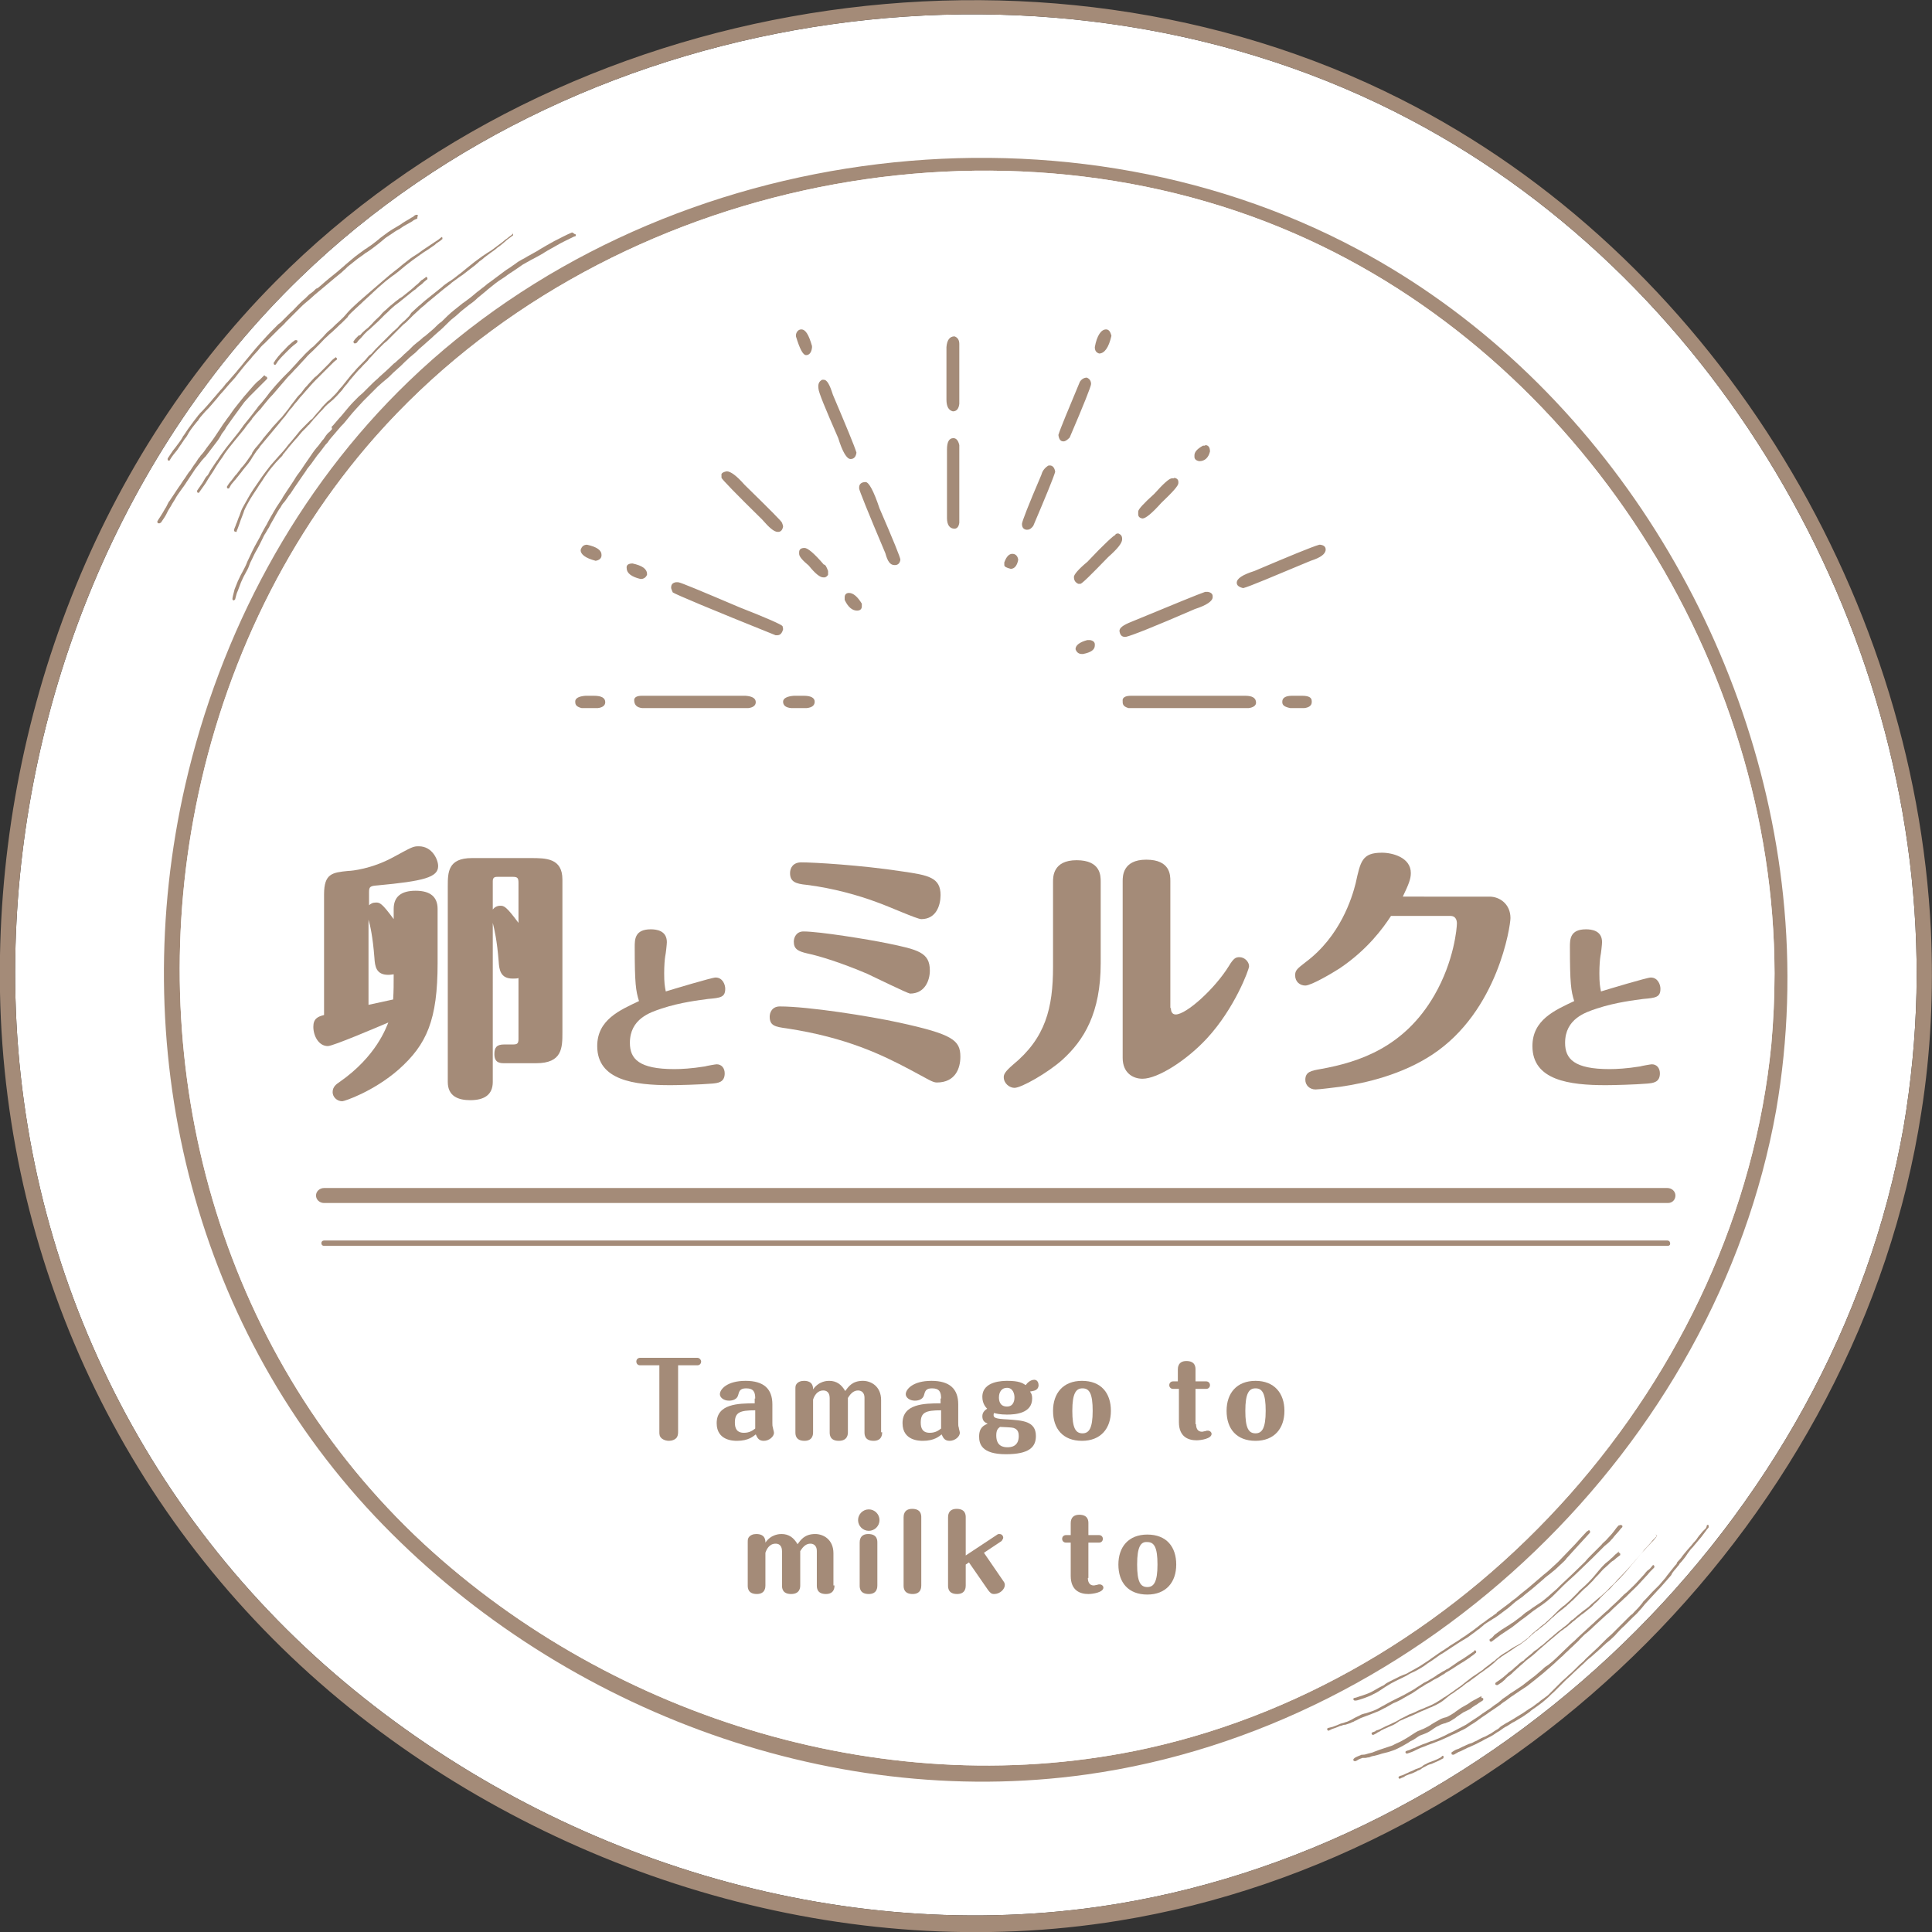
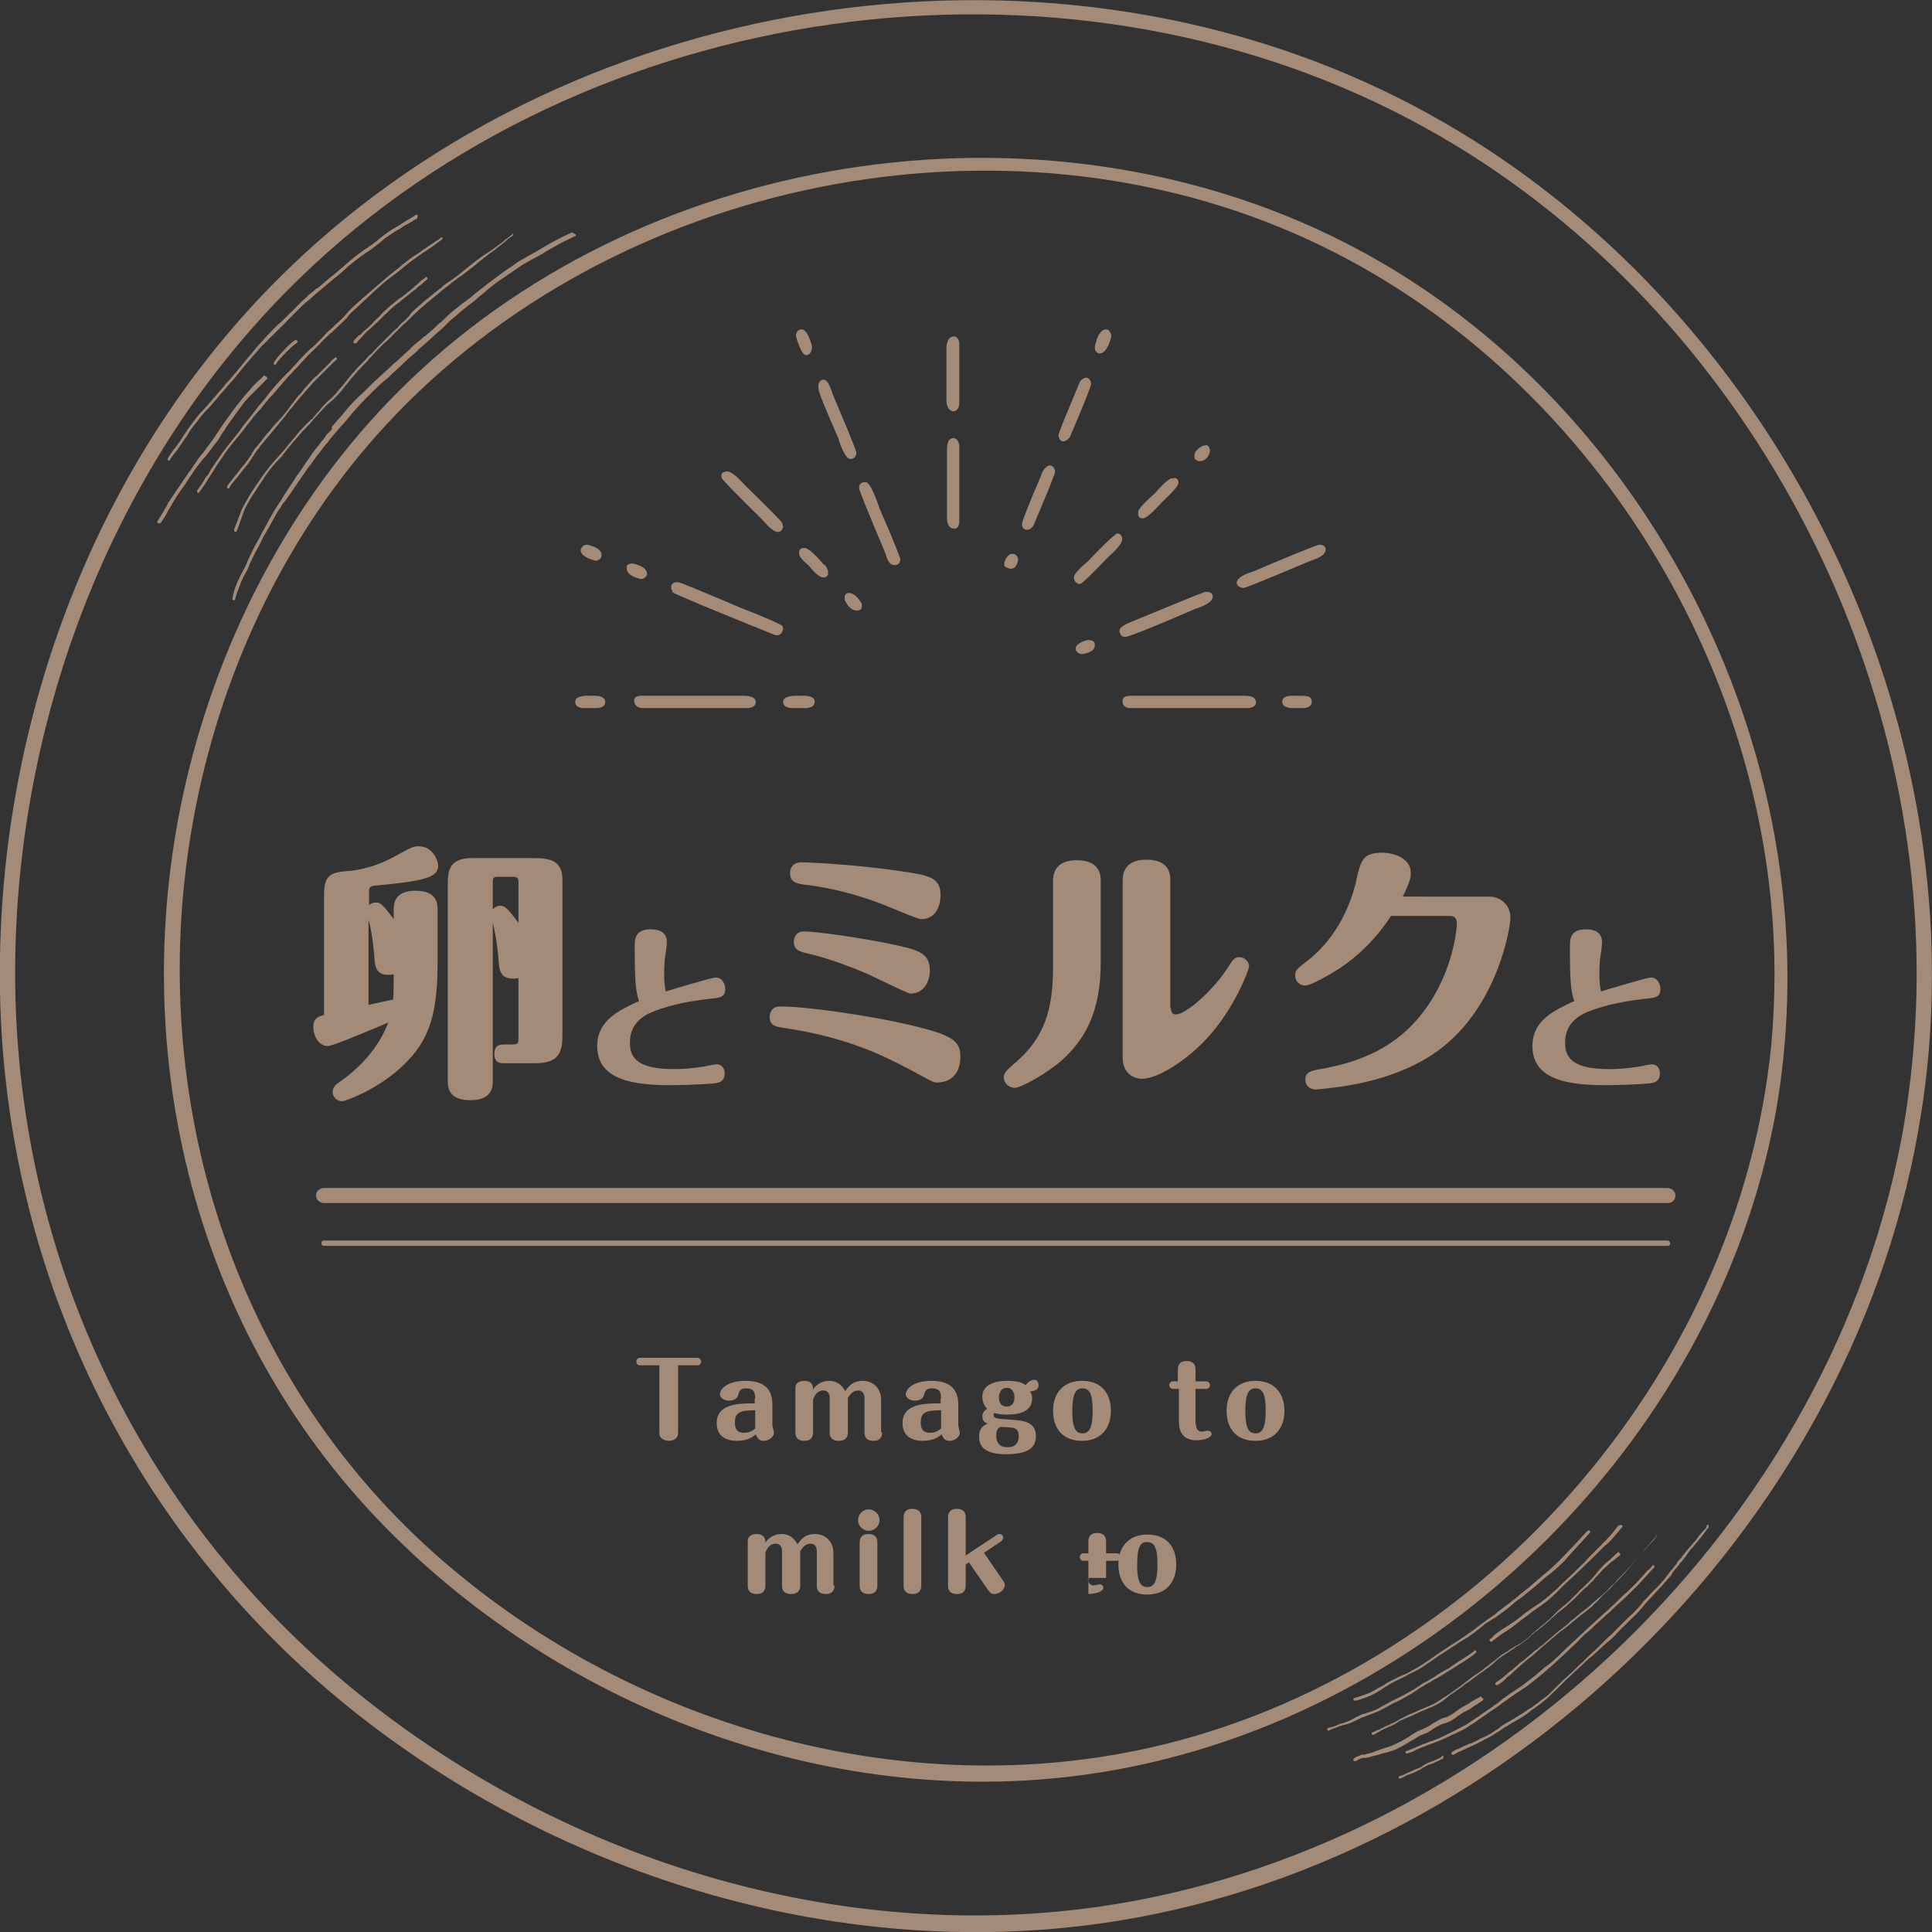
<svg xmlns="http://www.w3.org/2000/svg" version="1.1" id="レイヤー_1" x="0px" y="0px" viewBox="0 0 360.7 360.7" style="enable-background:new 0 0 360.7 360.7;" xml:space="preserve">
  <rect x="0" y="0" width="360.7" height="360.7" fill="#333333" stroke="none" />
  <style type="text/css">
	.st0{fill:#FFFFFF;}
	.st1{fill:#A48B78;}
</style>
  <g>
-     <path class="st0" d="M357.8,185.4c-0.2,8.4-1,16.7-2.4,25C342.5,283.9,278.8,345.5,205,356c-50.9,7.2-103.8-10.2-142.5-43.5   c-39.6-34.1-61.1-83.8-59.6-136c1.3-46.2,19.8-92.4,53.2-124.7c53.6-51.9,141.4-64.3,207.3-29.4   C321.9,53.3,359.2,119.5,357.8,185.4z" />
    <path class="st1" d="M360.5,173.8c-3.1-64-41.5-126.3-99-155.3c-67.6-34.2-156.6-19.8-210,34C17,87.2-0.9,136.6,0,185.3   c1,52.2,24.6,100.8,65.3,133.6c39.7,31.9,92.9,47.9,143.5,39.7c74.8-12.1,138.3-76,149.9-150.9C360.5,196.4,361,185.1,360.5,173.8z    M357.8,185.4c-0.2,8.4-1,16.7-2.4,25C342.5,283.9,278.8,345.5,205,356c-50.9,7.2-103.8-10.2-142.5-43.5   c-39.6-34.1-61.1-83.8-59.6-136c1.3-46.2,19.8-92.4,53.2-124.7c53.6-51.9,141.4-64.3,207.3-29.4   C321.9,53.3,359.2,119.5,357.8,185.4z" />
    <path class="st1" d="M332.9,167.2c-5.2-49.7-35.2-97.1-79.5-120.7c-56.2-30-131.2-19.5-177.1,24.7c-21,20.2-35.2,47-41.7,75.3   c-11.1,48.4,1,100.1,35.3,136.5c33.5,35.5,84.2,55.1,132.9,48.3c63.1-8.8,117.6-61.3,128.8-124C333.9,194,334.3,180.5,332.9,167.2z    M330.7,195c-6.1,62.3-55.4,117.9-116.5,131.4c-47.7,10.5-99.5-5.3-135.1-38.2c-37-34.3-52-86-43-135.2   c4.8-26.3,16.3-51.5,34.1-71.6c41.5-46.8,114.1-62.8,171.5-37.8c53.3,23.2,89.5,80.2,89.6,138.1C331.3,186.1,331.1,190.5,330.7,195   z" />
-     <path class="st0" d="M330.7,195c-6.1,62.3-55.4,117.9-116.5,131.4c-47.7,10.5-99.5-5.3-135.1-38.2c-37-34.3-52-86-43-135.2   c4.8-26.3,16.3-51.5,34.1-71.6c41.5-46.8,114.1-62.8,171.5-37.8c53.3,23.2,89.5,80.2,89.6,138.1C331.3,186.1,331.1,190.5,330.7,195   z" />
    <g>
      <path class="st1" d="M106.8,43.4c-1,0.4-2.1,1-3.3,1.6c-0.9,0.5-1.8,1-2.8,1.6l-0.3,0.2c-0.5,0.3-1.1,0.6-1.6,0.9l-0.2,0.1    l-0.5,0.3c-0.3,0.2-0.6,0.3-0.9,0.5c-0.4,0.2-0.8,0.5-1.2,0.8l-0.3,0.2c-0.5,0.4-1.1,0.7-1.6,1.1C93,51.5,92,52.3,91,53l-0.6,0.5    L90,53.8l-0.5,0.4l-0.4,0.3l-1.2,1c-0.4,0.3-0.8,0.6-1.2,0.9l-0.3,0.2c-0.5,0.4-1,0.8-1.5,1.2c-0.9,0.7-1.7,1.5-2.5,2.3l-0.3,0.2    c-0.5,0.4-0.9,0.9-1.4,1.3l-0.7,0.6l-0.7,0.6l-0.2,0.1c-0.4,0.4-0.9,0.8-1.3,1.1l-0.6,0.5l-0.9,0.9c-0.3,0.2-0.5,0.5-0.8,0.7    l-0.5,0.5c-0.3,0.3-0.6,0.5-0.9,0.8l-0.2,0.2l-0.4,0.3c-0.9,0.9-1.8,1.7-2.7,2.5l-0.3,0.3c-0.6,0.5-1.1,1-1.7,1.6    c-0.2,0.2-0.4,0.4-0.5,0.5l-0.3,0.3l-0.3,0.3l-0.7,0.6c-0.6,0.6-1.3,1.3-1.9,2c-0.5,0.6-1,1.2-1.5,1.8l-0.2,0.2    c-0.4,0.5-0.8,0.9-1.2,1.4l-0.3,0.3L62,80.1c-0.2,0.2-0.4,0.5-0.7,0.7c-0.3,0.3-0.6,0.7-0.9,1.2l-0.2,0.2c-0.4,0.5-0.7,1-1.1,1.4    c-0.5,0.6-0.9,1.2-1.3,1.8c-0.3,0.4-0.6,0.9-0.9,1.3l-0.4,0.6l-0.2,0.3l-0.5,0.7c-0.4,0.5-0.7,1-1,1.5c-0.4,0.6-0.8,1.2-1.2,1.8    c-0.3,0.5-0.7,1-1,1.6c-0.3,0.5-0.7,1-1,1.5c-0.2,0.4-0.5,0.8-0.7,1.2l-0.3,0.5c-0.2,0.4-0.4,0.7-0.6,1.1l-0.2,0.4l-0.3,0.5    c-0.2,0.4-0.4,0.7-0.6,1.1c-0.1,0.2-0.2,0.4-0.3,0.6l-0.1,0.2l-0.5,0.9c-0.3,0.5-0.6,1.1-0.9,1.7c-0.3,0.6-0.5,1.1-0.8,1.7    l-0.1,0.2l-0.2,0.5c-0.2,0.5-0.5,1-0.8,1.6c-0.3,0.5-0.5,1-0.8,1.6c-0.2,0.5-0.4,1-0.6,1.5c-0.1,0.4-0.2,0.8-0.3,1.2l-0.1,0.5    c0,0.1,0,0.1,0,0.2c0,0.1,0.1,0.1,0.2,0.2c0.1,0,0.2-0.1,0.3-0.2l0.1-0.4c0.1-0.4,0.2-0.8,0.4-1.2c0.2-0.5,0.4-1.1,0.6-1.6    c0.3-0.7,0.6-1.3,1-2c0.3-0.5,0.5-1,0.7-1.6l0.3-0.6c0.3-0.6,0.5-1.1,0.8-1.6l0.5-0.9l0.4-0.8l0.2-0.4c0.2-0.4,0.4-0.9,0.7-1.3    l0.4-0.7l0.2-0.3l0.3-0.6c0.3-0.5,0.5-0.9,0.8-1.4l0.1-0.2c0.3-0.5,0.6-1.1,1-1.6c0.2-0.4,0.4-0.7,0.7-1l0.3-0.4    c0.3-0.4,0.5-0.8,0.8-1.1l0.2-0.3l0.2-0.3c0.5-0.8,1.1-1.6,1.7-2.5c0.3-0.4,0.6-0.9,0.9-1.3l0.1-0.2l0.8-1l0.5-0.7    c0.4-0.6,0.8-1.1,1.3-1.7c0.3-0.4,0.6-0.8,0.9-1.2l0.3-0.3l0.5-0.7c0.4-0.5,0.8-0.9,1.2-1.4c0.2-0.2,0.4-0.5,0.6-0.7    c0.3-0.4,0.7-0.7,1-1.1l0.9-1.1c0.8-1,1.7-1.9,2.5-2.8l0.6-0.6l0.8-0.8c0.4-0.4,0.9-0.9,1.3-1.3l0.9-0.8l0.6-0.5    c0.4-0.3,0.7-0.6,1.1-1l0.3-0.3l1-0.9c0.6-0.5,1.1-1.1,1.7-1.6l0.3-0.3c0.4-0.3,0.8-0.7,1.2-1l0.4-0.4l0.3-0.3l0.7-0.6    c0.6-0.5,1.2-1.1,1.8-1.6l0.2-0.2l0.9-0.8c0.5-0.4,1-0.9,1.5-1.4c0.4-0.4,0.8-0.8,1.2-1.1l0.5-0.4l1-0.9c0.5-0.4,1-0.8,1.5-1.2    c0.6-0.4,1.1-0.8,1.6-1.3l1.1-0.9l0.6-0.5l0.1-0.1c0.5-0.4,1-0.8,1.5-1.2c0.4-0.3,0.8-0.6,1.3-0.9l0.3-0.2l0.3-0.2    c0.5-0.4,1-0.7,1.6-1.1l0.3-0.2c0.4-0.3,0.9-0.6,1.3-0.9c0.5-0.3,1.1-0.6,1.6-0.9l0.2-0.1l0.2-0.1c0.4-0.2,0.7-0.4,1.1-0.6    l0.7-0.4l0.3-0.2l0.5-0.3c0.5-0.3,1.1-0.6,1.6-0.9c1-0.6,2.1-1.1,3.3-1.7l0.3-0.1c0.1,0,0.1-0.1,0.1-0.1c0-0.1,0-0.2,0-0.2    c-0.1-0.1-0.1-0.1-0.2-0.1C106.9,43.4,106.8,43.4,106.8,43.4L106.8,43.4L106.8,43.4z" />
      <path class="st1" d="M95.7,43.7c-0.3,0.3-0.7,0.5-1,0.8l-0.3,0.2l-0.6,0.5c-0.7,0.5-1.3,1-2,1.5h0c0,0,0,0,0,0L91,47.2l-0.9,0.6    c-0.5,0.4-1,0.7-1.5,1.1l-0.5,0.4l-1,0.8L86,51l-0.4,0.3c-0.5,0.4-1,0.8-1.6,1.2l-0.2,0.1c-0.4,0.3-0.9,0.6-1.3,1    c-1,0.8-2,1.6-3,2.4c-0.2,0.2-0.5,0.4-0.7,0.6c-0.2,0.2-0.4,0.4-0.6,0.5l-0.1,0.1c-0.4,0.4-0.9,0.8-1.3,1.2L76.4,59l-0.8,0.8    c-0.5,0.4-1,0.9-1.4,1.4L73.3,62l-0.4,0.4L72,63.3l-0.4,0.4c-0.5,0.5-1,1-1.4,1.4c-0.3,0.3-0.6,0.7-0.9,1L69,66.3l-0.2,0.2    c-0.2,0.2-0.4,0.5-0.6,0.7l-0.7,0.7c-0.4,0.4-0.9,0.9-1.3,1.4c-0.4,0.4-0.8,0.9-1.2,1.4l-0.8,1l-0.4,0.5l-0.1,0.1    c-0.4,0.4-0.7,0.9-1.1,1.3c-0.2,0.2-0.4,0.4-0.6,0.6l-0.2,0.2c-0.2,0.2-0.4,0.4-0.6,0.5c-0.4,0.4-0.9,0.9-1.3,1.4l-0.4,0.5    l-0.2,0.2c-0.2,0.2-0.4,0.5-0.6,0.7l-0.4,0.5L58,78.4l-0.2,0.2c-0.2,0.2-0.4,0.4-0.6,0.6l-0.4,0.4c-0.4,0.4-0.8,0.8-1.1,1.2    l-1.4,1.7c-0.3,0.3-0.6,0.7-0.9,1.1l-0.5,0.6L52,85.2c-0.5,0.6-1,1.1-1.5,1.7c-0.7,0.9-1.4,1.8-2.2,3c-0.7,1-1.4,2-2,3.1    c-0.3,0.5-0.6,1.1-0.9,1.6c-0.3,0.5-0.5,1.1-0.7,1.7c-0.2,0.4-0.3,0.8-0.5,1.3l-0.1,0.2c-0.1,0.4-0.3,0.7-0.4,1.1    c0,0.1,0,0.1,0,0.2c0,0.1,0.1,0.1,0.3,0.2c0,0,0.1,0,0.1,0c0.1,0,0.1-0.1,0.1-0.2c0.2-0.4,0.3-0.8,0.5-1.3l0.2-0.6    c0.2-0.6,0.5-1.2,0.7-1.9h0l0,0c0,0,0,0,0,0c0,0,0,0,0,0c0,0,0,0,0,0c0.3-0.7,0.7-1.4,1.1-2.1c0.3-0.5,0.7-1.1,1.1-1.7l0.2-0.3    c0.4-0.7,0.9-1.3,1.3-2c0.5-0.7,0.9-1.3,1.4-1.9c0.5-0.6,1-1.2,1.5-1.7l0.2-0.2l0.3-0.3l0.1-0.2c0.1-0.2,0.3-0.3,0.4-0.5l0.8-1    c0.4-0.5,0.8-0.9,1.2-1.4l0.2-0.2c0.3-0.4,0.7-0.8,1-1.2c0.2-0.2,0.4-0.4,0.6-0.6l0.2-0.2c0.2-0.2,0.3-0.4,0.5-0.5l0.4-0.5    l0.2-0.2l0.2-0.3l0.4-0.4c0.3-0.3,0.5-0.6,0.8-0.9l0.5-0.5c0.4-0.5,0.8-0.9,1.3-1.3l0.7-0.6c0.2-0.2,0.5-0.5,0.7-0.7    c0.3-0.3,0.6-0.7,1-1.1l0.2-0.3l0.4-0.5c0.3-0.3,0.5-0.6,0.8-1c0.4-0.5,0.8-0.9,1.2-1.4c0.4-0.5,0.9-0.9,1.3-1.4l0.3-0.3l0.3-0.3    c0.2-0.2,0.4-0.4,0.5-0.6l0.1-0.1l0.2-0.2c0.4-0.4,0.7-0.8,1.1-1.2c0.3-0.3,0.5-0.5,0.8-0.8l0.3-0.3l0.3-0.3l0.5-0.4l0.9-0.9    l0.4-0.4c0.3-0.3,0.6-0.6,0.9-0.9c0.3-0.3,0.6-0.6,0.9-0.9l0.5-0.4c0.3-0.3,0.6-0.6,0.9-0.9l0.4-0.4c0.4-0.4,0.9-0.8,1.3-1.2    l0.2-0.2l0.5-0.4c0.3-0.2,0.5-0.5,0.8-0.7c1-0.8,1.9-1.6,2.9-2.4c0.4-0.3,0.8-0.6,1.3-1l0.2-0.2l1.5-1.1l0.3-0.2l0.3-0.2    c0.6-0.5,1.2-0.9,1.8-1.4l0.4-0.3l0.7-0.6l0.2-0.2c0.3-0.2,0.6-0.4,0.9-0.7l0.4-0.3c0.3-0.2,0.5-0.4,0.8-0.6    c0.4-0.3,0.9-0.6,1.3-1c0.5-0.3,0.9-0.7,1.4-1.1c0.4-0.4,0.9-0.7,1.4-1.1c0.1,0,0.1-0.1,0.1-0.2c0-0.1,0-0.2-0.1-0.2    c0-0.1-0.1-0.1-0.2-0.1C95.8,43.6,95.7,43.6,95.7,43.7L95.7,43.7L95.7,43.7z M45.6,95.3C45.6,95.3,45.6,95.3,45.6,95.3    C45.6,95.3,45.6,95.3,45.6,95.3L45.6,95.3L45.6,95.3z" />
      <path class="st1" d="M62.7,66.7c-0.5,0.3-0.9,0.7-1.2,1.1l-0.1,0.1L61,68.3c-0.3,0.3-0.6,0.6-0.9,0.9l-0.5,0.5l-0.2,0.2    c-0.2,0.2-0.4,0.4-0.7,0.6c-0.4,0.4-0.8,0.9-1.2,1.3c-0.2,0.3-0.5,0.5-0.7,0.8L56.5,73l-0.3,0.4l-0.4,0.4c-0.3,0.3-0.5,0.6-0.8,1    c-0.4,0.5-0.8,1-1.2,1.6c-0.4,0.5-0.8,1-1.2,1.5l-0.2,0.2l-0.2,0.2l0.1-0.1l-1,1.1l-0.1,0.1c-0.4,0.4-0.7,0.9-1.1,1.3l-0.5,0.6    l-0.5,0.6l-0.2,0.3c-0.3,0.4-0.6,0.7-0.9,1.1c-0.3,0.3-0.6,0.7-0.9,1.2L47,84.8l-0.3,0.4l-0.7,1c-0.3,0.4-0.6,0.8-1,1.2l-0.2,0.3    c-0.2,0.3-0.5,0.6-0.7,0.9l-0.2,0.2c-0.2,0.3-0.4,0.5-0.6,0.8c-0.2,0.2-0.3,0.4-0.5,0.6c-0.1,0.2-0.3,0.4-0.4,0.6    c-0.1,0.1,0,0.3,0.1,0.4c0,0,0.1,0,0.1,0c0.1,0,0.2,0,0.2-0.1c0.2-0.3,0.3-0.6,0.5-0.8c0.2-0.2,0.3-0.4,0.5-0.6l0.1-0.1    c0.4-0.5,0.8-1,1.2-1.5l0.3-0.4c0.3-0.4,0.6-0.7,0.9-1.1c0.3-0.4,0.6-0.8,0.8-1.2l0.2-0.3c0.2-0.3,0.4-0.6,0.6-0.9    c0.2-0.2,0.3-0.4,0.5-0.6l0.1-0.2c1.2-1.4,2.3-2.8,3.5-4.2l0.4-0.5l0.4-0.5c0.3-0.3,0.6-0.7,0.8-1l0.6-0.8l0.2-0.2    c0.3-0.3,0.5-0.7,0.8-1c0.4-0.4,0.7-0.9,1.1-1.3l0.7-0.8c0.8-0.9,1.3-1.5,1.9-2.1c0.2-0.2,0.5-0.5,0.7-0.7l0.3-0.3    c0.3-0.3,0.6-0.6,0.9-0.9l0.3-0.3l0.7-0.7c0.4-0.4,0.7-0.7,1-0.9c0.1,0,0.1-0.1,0.1-0.2c0-0.1,0-0.2-0.1-0.2    c-0.1-0.1-0.1-0.1-0.2-0.1C62.8,66.6,62.8,66.6,62.7,66.7L62.7,66.7L62.7,66.7z" />
      <path class="st1" d="M79.3,51.9l-0.4,0.3l-0.2,0.1L78,53l-0.5,0.4l-0.2,0.2c-0.2,0.2-0.5,0.4-0.7,0.6c-0.5,0.4-1,0.8-1.5,1.2    l-0.3,0.2l-0.2,0.1c-0.3,0.3-0.7,0.5-1,0.8c-0.5,0.4-1,0.8-1.5,1.3c-0.4,0.3-0.8,0.7-1.1,1.1l-0.2,0.2c-0.4,0.4-0.9,0.8-1.3,1.3    c-0.2,0.2-0.4,0.4-0.6,0.6l-0.2,0.2l-0.5,0.4c-0.3,0.3-0.6,0.5-0.8,0.8l-0.2,0.2L67,62.6l-0.5,0.5c-0.2,0.2-0.3,0.3-0.4,0.5    L66,63.7c0,0,0,0.1,0,0.2c0,0.1,0.1,0.1,0.1,0.2c0.1,0,0.1,0,0.2,0v0l0.1,0c0.1,0,0.1-0.1,0.2-0.1l0.1-0.1l0.1-0.2    c0.4-0.4,0.8-0.8,1.2-1.3c0.2-0.2,0.4-0.4,0.6-0.6l0.5-0.4l0.2-0.2c0.4-0.4,0.9-0.8,1.3-1.2l0.5-0.5l0.8-0.8    c0.5-0.4,0.9-0.9,1.4-1.3c0.4-0.4,0.9-0.7,1.4-1.1l0.1-0.1c0.5-0.4,1-0.8,1.5-1.2c0.4-0.3,0.8-0.7,1.3-1l0.2-0.2    c0.3-0.3,0.6-0.5,1-0.8l0.2-0.2l0.2-0.2c0.2-0.1,0.3-0.3,0.5-0.4c0.1,0,0.1-0.1,0.1-0.2c0-0.1,0-0.2-0.1-0.2    c0-0.1-0.1-0.1-0.2-0.1C79.4,51.8,79.4,51.9,79.3,51.9L79.3,51.9L79.3,51.9z" />
      <path class="st1" d="M82.4,44.3c-0.1,0.1-0.3,0.2-0.5,0.4c-0.5,0.3-1,0.7-1.5,1l-0.3,0.2c-0.4,0.3-0.8,0.5-1.2,0.8    c-0.5,0.4-1.1,0.8-1.6,1.1c-0.5,0.3-1,0.7-1.5,1.1c-0.7,0.5-1.3,1.1-2,1.6l-1,0.8C72,52,71,52.8,70,53.7l-0.7,0.6L68.5,55    c-0.5,0.4-1,0.9-1.5,1.3c-0.4,0.4-0.9,0.8-1.3,1.2c-0.4,0.4-0.8,0.8-1.2,1.3c-0.4,0.5-0.9,0.9-1.4,1.4c-0.5,0.4-0.9,0.9-1.4,1.3    c-0.5,0.4-0.9,0.8-1.3,1.3c-0.2,0.2-0.4,0.4-0.5,0.5l-0.2,0.2l-0.4,0.4l-0.2,0.2l-0.6,0.6L58.1,65c-0.5,0.5-1.1,1-1.6,1.6    c-0.4,0.4-0.8,0.8-1.2,1.3L55.2,68c-0.4,0.4-0.7,0.8-1.1,1.2c-0.4,0.4-0.9,0.9-1.3,1.3c-0.4,0.4-0.8,0.9-1.2,1.3    c-0.4,0.5-0.8,0.9-1.2,1.4l-0.6,0.8l-0.4,0.5c-0.4,0.5-0.8,1-1.2,1.4L48,76.2L47,77.5c-0.4,0.5-0.8,1-1.2,1.5    c-0.2,0.2-0.4,0.5-0.6,0.8l-0.3,0.4l-0.2,0.3c-0.4,0.5-0.8,1-1.2,1.5c-0.4,0.5-0.8,1-1.2,1.5c-0.6,0.8-1.2,1.6-1.7,2.4L40.5,86    l-0.4,0.6c-0.3,0.4-0.5,0.8-0.8,1.2l-0.5,0.9L38.5,89c-0.3,0.4-0.5,0.9-0.8,1.3c-0.2,0.3-0.5,0.7-0.7,1l-0.2,0.3    c0,0.1,0,0.1,0,0.2c0,0.1,0.1,0.1,0.1,0.2c0,0,0.1,0,0.1,0c0.1,0,0.2,0,0.2-0.1c0.4-0.6,0.8-1.1,1.2-1.7l0.6-1l0.2-0.3l0.2-0.3    c0.5-0.7,0.9-1.5,1.4-2.2l0.2-0.3l0.5-0.7c0.3-0.5,0.7-1.1,1.1-1.6c0.4-0.5,0.8-1,1.2-1.5c0.6-0.7,1.2-1.5,1.8-2.2l0.5-0.7    c0.3-0.4,0.6-0.7,0.9-1.1l0.1-0.2c0.5-0.6,1-1.2,1.6-1.8l0.3-0.4c0.6-0.7,1.1-1.4,1.7-2l0.2-0.2c0.8-0.9,1.6-1.9,2.4-2.8    c0.4-0.5,0.9-1,1.3-1.4c0.4-0.5,0.9-0.9,1.3-1.4c0.4-0.4,0.8-0.9,1.2-1.3c0.4-0.5,0.9-0.9,1.3-1.3l0.4-0.4    c0.3-0.3,0.6-0.6,0.9-0.9c0.5-0.5,0.9-1,1.4-1.4c0.3-0.3,0.6-0.6,0.9-0.8l0.1-0.1l0.3-0.3c0.5-0.4,0.9-0.9,1.4-1.3    c0.4-0.4,0.7-0.7,1.1-1.1L65,59c0.4-0.5,0.9-0.9,1.3-1.3c0.4-0.4,0.9-0.8,1.3-1.2l0.2-0.2c0.4-0.4,0.8-0.7,1.2-1.1    c0.5-0.5,1-0.9,1.5-1.4c0.5-0.4,1-0.9,1.5-1.3l0.9-0.7l0.4-0.3l0.3-0.2l0.9-0.7l1.2-1c0.4-0.3,0.9-0.7,1.3-1c1-0.7,1.9-1.4,2.9-2    l1.3-0.9l0.2-0.2c0.4-0.3,0.8-0.5,1.1-0.8c0.1,0,0.1-0.1,0.1-0.2c0-0.1,0-0.2-0.1-0.2c0-0.1-0.1-0.1-0.2-0.1    C82.5,44.2,82.5,44.2,82.4,44.3L82.4,44.3L82.4,44.3z" />
      <path class="st1" d="M49.3,70.1c-0.3,0.3-0.5,0.5-0.8,0.8L48,71.3c-0.4,0.4-0.8,0.8-1.2,1.3c-0.4,0.5-0.9,1-1.3,1.5    c-0.4,0.5-0.8,1-1.2,1.5c-0.4,0.5-0.8,1-1.2,1.6c-0.3,0.5-0.7,0.9-1,1.4c-0.4,0.5-0.7,1-1.1,1.6c-0.3,0.5-0.7,1-1,1.5    c-0.6,0.9-1.3,1.7-1.9,2.6l-0.4,0.5l-0.2,0.2l-0.2,0.3c-0.3,0.3-0.5,0.7-0.7,1c-0.4,0.5-0.7,1-1.1,1.6l-0.2,0.2    c-0.3,0.4-0.5,0.8-0.8,1.2c-0.4,0.5-0.7,1.1-1.1,1.6c-0.3,0.5-0.7,1-1,1.5c-0.3,0.4-0.5,0.8-0.8,1.2l-0.1,0.1l-0.2,0.4    c-0.1,0.2-0.2,0.4-0.3,0.6l-0.2,0.3l-0.4,0.7c-0.2,0.3-0.3,0.5-0.5,0.8c-0.1,0.2-0.3,0.4-0.5,0.8c0,0-0.1,0.1,0,0.2    c0,0.1,0.1,0.2,0.1,0.2c0,0,0.1,0,0.2,0v0l0.1,0c0.1,0,0.1-0.1,0.2-0.1l0.1-0.1c0.1-0.2,0.3-0.4,0.4-0.6c0.2-0.3,0.4-0.6,0.5-0.8    l0.3-0.6l0.1-0.2c0.2-0.3,0.3-0.5,0.5-0.8c0.3-0.6,0.7-1.1,1-1.7c0.3-0.5,0.7-1,1.1-1.6c0.4-0.5,0.7-1,1.1-1.6l0.6-0.9l0.4-0.6    c0.3-0.5,0.7-1,1.1-1.5c0.3-0.4,0.6-0.8,0.9-1.1l0.3-0.3l0.3-0.4c0.5-0.7,1.1-1.4,1.6-2.1c0.4-0.5,0.8-1.1,1.1-1.7l0.6-0.8    l0.2-0.4c0.5-0.7,1-1.4,1.5-2.1c0.8-1.1,1.3-1.8,1.9-2.6c0.3-0.3,0.6-0.7,1-1.1l0.2-0.2c0.3-0.3,0.6-0.6,0.9-0.9    c0.3-0.3,0.7-0.7,1-1l0.2-0.2c0.3-0.3,0.6-0.6,0.9-0.9c0.1-0.1,0.1-0.1,0.1-0.2c0-0.1,0-0.1-0.1-0.2c0-0.1-0.1-0.1-0.2-0.1    C49.4,70,49.3,70.1,49.3,70.1L49.3,70.1L49.3,70.1z" />
      <path class="st1" d="M55.1,63.5c-0.3,0.2-0.7,0.5-1,0.8c-0.4,0.3-0.7,0.7-1,1c-0.4,0.4-0.7,0.7-1.2,1.3c-0.1,0.1-0.2,0.3-0.3,0.4    c-0.2,0.2-0.3,0.5-0.5,0.7c0,0.1,0,0.1,0,0.2c0,0.1,0.1,0.1,0.1,0.2c0,0,0.1,0,0.1,0c0.1,0,0.2,0,0.2-0.1c0.2-0.2,0.3-0.5,0.5-0.7    c0.5-0.6,1-1.1,1.6-1.7c0.5-0.5,1-1,1.7-1.5l0.1-0.1c0.1-0.1,0.2-0.2,0.1-0.4c0-0.1-0.1-0.1-0.3-0.1    C55.2,63.5,55.1,63.5,55.1,63.5L55.1,63.5L55.1,63.5z" />
      <path class="st1" d="M77.8,40.1c-0.2,0-0.4,0.1-0.6,0.3l-0.1,0.1c-0.3,0.1-0.5,0.3-0.7,0.4c-0.5,0.3-1.1,0.6-1.6,1    c-1,0.6-2.1,1.2-3.1,2c-0.3,0.2-0.5,0.4-0.8,0.6l-0.1,0.1l-0.5,0.4c-0.5,0.4-1,0.8-1.5,1.1l-0.4,0.3l-0.2,0.1    c-0.8,0.6-1.7,1.2-2.5,1.9c-0.4,0.3-0.8,0.7-1.3,1.1l-0.1,0.1c-0.5,0.4-0.9,0.8-1.4,1.2c-1,0.8-2,1.6-3,2.5l-0.6,0.5L59,53.9    l-0.5,0.5L57.7,55L57,55.7c-0.5,0.4-1,0.9-1.4,1.3c-0.5,0.5-0.9,1-1.4,1.4l-0.6,0.6l-0.6,0.6c-0.2,0.2-0.4,0.4-0.6,0.6L52,60.5    l-0.3,0.3c-0.8,0.8-1.6,1.6-2.4,2.5c-0.6,0.7-1.3,1.4-2.1,2.4c-0.5,0.6-1,1.2-1.5,1.8L45.3,68l-0.4,0.5c0,0,0,0,0,0    c-0.4,0.4-0.7,0.9-1.1,1.3c-0.4,0.5-0.9,1-1.3,1.5l-0.3,0.3c-0.3,0.4-0.6,0.8-1,1.2l-0.6,0.7L40,74.2l-0.1,0.1l-0.5,0.6l-0.7,0.8    c-0.3,0.3-0.6,0.7-0.9,1L37.5,77l-0.2,0.2c-0.1,0.2-0.3,0.3-0.4,0.5c-0.2,0.3-0.5,0.6-0.7,0.9c-0.4,0.5-0.7,1-1.1,1.5    c-0.3,0.4-0.5,0.8-0.8,1.2l-0.1,0.1l-0.1,0.2c-0.2,0.4-0.5,0.8-0.8,1.2l-0.6,0.8l-0.4,0.5c-0.3,0.5-0.7,1-1,1.5c0,0.1,0,0.1,0,0.2    c0,0.1,0.1,0.1,0.1,0.2c0,0,0.1,0,0.1,0c0.1,0,0.2,0,0.2-0.1c0.4-0.7,0.9-1.3,1.4-1.9c0.2-0.3,0.4-0.6,0.6-0.9    c0.2-0.2,0.3-0.5,0.5-0.7l0.1-0.2l0.3-0.4l0.1-0.1c0.3-0.4,0.5-0.9,0.8-1.3c0.4-0.6,0.9-1.2,1.3-1.7l0.2-0.2l0.1-0.2l0.3-0.4    c0.2-0.2,0.4-0.5,0.6-0.7c0.4-0.5,0.9-0.9,1.3-1.4l0.6-0.7l0.6-0.7c0.4-0.5,0.8-1,1.2-1.4l0.6-0.7l0.6-0.7l1-1.1l0.3-0.4    c0.4-0.5,0.8-1,1.2-1.5l0.5-0.6l0.7-0.8l0.2-0.2l0.3-0.4l1-1.1c0.4-0.5,0.8-1,1.3-1.4c0.9-0.9,1.8-1.8,2.7-2.7    c0.4-0.4,0.9-0.8,1.3-1.3l0.4-0.4c0.4-0.4,0.7-0.7,1.1-1.1l0.5-0.5c0.3-0.3,0.6-0.6,0.8-0.8c0.5-0.5,1-0.9,1.6-1.4l1-0.9    c0.6-0.5,1.2-1,1.8-1.5c0.6-0.5,1.3-1.1,1.9-1.6l1.1-0.9c0.3-0.2,0.5-0.5,0.8-0.7l0.1-0.1l0.4-0.4c0.5-0.4,1-0.8,1.5-1.2    c0.6-0.5,1.3-0.9,1.9-1.4l0.2-0.1l1-0.7c0.4-0.3,0.9-0.7,1.3-1l0.6-0.5l0.6-0.5c0.5-0.3,1-0.7,1.5-1c0.4-0.3,0.8-0.5,1.2-0.7    l0.1-0.1l0.3-0.2l0.3-0.2l0.9-0.5c0.2-0.1,0.5-0.3,0.7-0.4l0.1-0.1c0.2-0.1,0.3-0.2,0.6-0.3c0.1,0,0.1-0.1,0.2-0.1    c0-0.1,0.1-0.1,0-0.2C78.1,40.1,78,40.1,77.8,40.1C77.8,40.1,77.8,40.1,77.8,40.1L77.8,40.1L77.8,40.1z" />
    </g>
    <g>
      <path class="st1" d="M296.1,286.1c-0.9,0.9-1.7,1.9-2.6,2.8c-0.9,0.9-1.7,1.8-2.6,2.7c-0.4,0.4-0.9,0.8-1.3,1.2    c-0.4,0.4-0.9,0.8-1.4,1.2c-0.5,0.4-0.9,0.8-1.4,1.2c-0.5,0.4-0.9,0.8-1.4,1.2c-0.5,0.4-1,0.8-1.5,1.2l-0.7,0.6l-0.1,0.1l-0.7,0.5    l-0.6,0.5l-0.8,0.6c-0.5,0.4-1.1,0.8-1.6,1.2l0.1,0l-0.7,0.5c-0.2,0.2-0.5,0.3-0.7,0.5c-0.5,0.3-0.9,0.7-1.4,1l-0.4,0.3l-0.9,0.7    c-0.5,0.4-1,0.7-1.4,1c-0.5,0.4-1.1,0.7-1.6,1.1c-0.5,0.3-1.1,0.7-1.6,1l-0.3,0.2l-0.1,0.1c-0.4,0.2-0.7,0.5-1.1,0.7    c-0.5,0.3-1,0.7-1.6,1.1l-0.3,0.2c-0.4,0.3-0.8,0.6-1.3,0.9c-0.5,0.3-1,0.7-1.6,1c-0.5,0.3-1.1,0.6-1.6,0.9    c-0.3,0.2-0.6,0.3-0.9,0.4l-0.7,0.3c-0.6,0.3-1.2,0.6-1.8,0.9c-0.4,0.2-0.8,0.4-1.1,0.7l-0.6,0.3c-0.6,0.3-1.2,0.7-1.8,1    c-0.6,0.3-1.2,0.5-1.8,0.7c-0.4,0.1-0.8,0.3-1.3,0.4c-0.1,0-0.1,0-0.2,0.1c0,0.1-0.1,0.2,0,0.2c0,0.1,0.1,0.2,0.3,0.2c0,0,0,0,0,0    c0.3,0,0.6-0.1,0.9-0.2c0.3-0.1,0.6-0.2,0.9-0.3c0.5-0.2,1.1-0.4,1.6-0.7c0.7-0.3,1.4-0.8,2-1.2l0.3-0.2c0.3-0.2,0.7-0.4,1-0.6    c0.9-0.5,1.8-0.9,2.8-1.4l0.5-0.3c0.5-0.3,1.1-0.5,1.6-0.8c0.5-0.3,1.1-0.6,1.6-1c0.5-0.4,1.1-0.7,1.6-1.1l0.3-0.2    c0.4-0.3,0.8-0.6,1.2-0.8c1.1-0.7,2.1-1.4,3.2-2.1c0.5-0.3,1-0.6,1.5-0.9c0.5-0.4,1-0.7,1.5-1.1c0.2-0.2,0.5-0.4,0.7-0.5l0.2-0.2    l0.5-0.4l0.2-0.2l0.6-0.4l0.8-0.5l0.3-0.2l0.2-0.1c0.3-0.2,0.6-0.4,1-0.7c0.5-0.4,1.1-0.8,1.6-1.2l0.7-0.6l0.7-0.6l0.7-0.5    c0.3-0.2,0.6-0.4,0.9-0.7c0.5-0.4,1-0.8,1.5-1.2c0.5-0.4,0.9-0.8,1.4-1.2c0.2-0.2,0.5-0.4,0.7-0.6l0.2-0.2l0.5-0.4l0.4-0.3    c0.4-0.3,0.7-0.6,1.1-0.9c0.5-0.5,1.1-1,1.6-1.5c0.2-0.2,0.4-0.4,0.5-0.6l0.2-0.2l0.9-1c1.1-1.2,2.1-2.3,3.2-3.5    c0.1-0.1,0.1-0.3,0-0.4c0-0.1-0.1-0.1-0.2-0.1C296.2,286,296.1,286,296.1,286.1L296.1,286.1L296.1,286.1z" />
      <path class="st1" d="M274.9,308.5C274.9,308.5,274.9,308.5,274.9,308.5C274.9,308.5,274.9,308.5,274.9,308.5L274.9,308.5    c-0.9,0.6-1.7,1.2-2.6,1.7l-1,0.7l-0.6,0.4c-0.2,0.2-0.5,0.3-0.7,0.4c-0.1,0.1-0.3,0.2-0.5,0.3l-0.2,0.1c-0.3,0.2-0.6,0.4-1,0.6    l-0.1,0.1l-0.3,0.2c-0.4,0.3-0.9,0.5-1.3,0.8l-0.2,0.1l-0.6,0.3l-0.6,0.4l-0.3,0.2c-0.4,0.2-0.7,0.5-1.1,0.7    c-0.5,0.3-1.1,0.6-1.6,0.9l-0.4,0.2c-0.4,0.2-0.8,0.4-1.2,0.6l-0.4,0.2l-0.4,0.2c-0.4,0.2-0.7,0.4-1.1,0.6    c-0.3,0.2-0.6,0.3-0.9,0.5c-0.7,0.4-1.3,0.7-2,0.9c-0.3,0.1-0.6,0.2-0.9,0.3l-0.1,0c-0.4,0.1-0.7,0.2-1,0.4    c-0.4,0.2-0.7,0.3-1.2,0.6c-0.3,0.2-0.6,0.3-1,0.5c-0.2,0.1-0.4,0.1-0.6,0.2c-0.2,0.1-0.4,0.1-0.7,0.2c-0.2,0.1-0.5,0.2-0.7,0.3    c-0.3,0.1-0.5,0.2-0.8,0.3l-0.4,0.1c-0.1,0-0.3,0.1-0.4,0.1c-0.1,0-0.1,0.1-0.2,0.1c0,0.1-0.1,0.1,0,0.2c0,0.1,0.1,0.1,0.1,0.2    c0,0,0.1,0,0.2,0l0.4-0.2l0.2-0.1l0.6-0.2l0.5-0.2c0.2-0.1,0.4-0.2,0.6-0.2c0.2-0.1,0.5-0.2,0.8-0.2c0.3-0.1,0.6-0.2,0.9-0.3    c0.2-0.1,0.4-0.2,0.7-0.3l0.1-0.1l0.3-0.1c0.4-0.2,0.7-0.4,1-0.5c0.3-0.1,0.5-0.2,0.8-0.3c0.3-0.1,0.5-0.2,0.8-0.3    c0.5-0.2,1-0.4,1.5-0.6c0.5-0.2,0.9-0.5,1.4-0.7c0.5-0.3,0.9-0.5,1.4-0.8l0.7-0.3l0.8-0.4l0.5-0.3c0.2-0.1,0.5-0.3,0.7-0.4    c0.6-0.3,1.1-0.6,1.5-0.9c0.2-0.1,0.4-0.3,0.6-0.4l0.1-0.1l0.7-0.4c0.4-0.3,0.8-0.5,1.2-0.7l0.8-0.5l0.4-0.2l0.2-0.1l0.2-0.1    c0.3-0.2,0.5-0.3,0.8-0.5c0.2-0.1,0.4-0.2,0.6-0.4c0.2-0.1,0.5-0.3,0.7-0.4c0.3-0.2,0.5-0.3,0.8-0.5l0.6-0.4l0.8-0.5l0.5-0.3    c0.4-0.3,0.8-0.5,1.2-0.8l0.1-0.1c0.3-0.2,0.6-0.4,0.9-0.7c0.1,0,0.1-0.1,0.1-0.2c0-0.1,0-0.2-0.1-0.2c0-0.1-0.1-0.1-0.2-0.1    C275.2,308.3,275.1,308.4,274.9,308.5L274.9,308.5L274.9,308.5z" />
      <path class="st1" d="M302.1,284.9c-0.3,0.3-0.5,0.6-0.8,1l-0.4,0.5h0c-0.4,0.4-0.7,0.8-1.1,1.2c-0.3,0.3-0.6,0.5-0.8,0.8l-0.5,0.5    c-0.4,0.4-0.9,0.9-1.3,1.3l-0.1,0.1c-0.4,0.4-0.8,0.8-1.1,1.2c-1.5,1.5-3.1,3-4.7,4.5l-0.7,0.7l-0.7,0.6c-0.3,0.3-0.6,0.5-0.9,0.8    c-0.6,0.5-1.2,1-1.7,1.3l-0.6,0.4l-0.6,0.4c-0.4,0.3-0.8,0.6-1.3,0.9c-0.2,0.2-0.4,0.3-0.6,0.5l-0.1,0.1l-0.4,0.3    c-0.4,0.3-0.8,0.6-1.2,0.9c-0.4,0.2-0.7,0.5-1.1,0.7l-1.1,0.7c-0.4,0.3-0.7,0.5-1.1,0.8c-0.2,0.1-0.3,0.3-0.5,0.5l-0.2,0.2    l-0.3,0.2c-0.1,0-0.1,0.1-0.1,0.2c0,0.1,0,0.2,0.1,0.2c0,0.1,0.1,0.1,0.2,0.1c0.1,0,0.1,0,0.2-0.1l0.4-0.3l0.4-0.3    c0.3-0.2,0.5-0.4,0.8-0.6c0.5-0.3,1-0.7,1.5-1c0.5-0.3,1-0.7,1.5-1.1c0.5-0.4,1-0.8,1.6-1.2c0.5-0.4,1-0.8,1.4-1.1l1-0.7l0.6-0.4    c0.5-0.4,1-0.7,1.4-1.1c0.4-0.3,0.8-0.7,1.1-1l0.2-0.2l0.6-0.6l0.3-0.3l0.4-0.4c0.9-0.9,1.9-1.7,2.8-2.6c0.9-0.9,1.8-1.7,2.7-2.6    l0.6-0.6l0.4-0.4l0.4-0.4c0.3-0.3,0.6-0.6,0.9-0.9l0.5-0.4c0.2-0.2,0.5-0.4,0.7-0.7c0.2-0.2,0.4-0.4,0.6-0.7    c0.3-0.3,0.5-0.6,0.8-0.9l0.4-0.5l0.2-0.2c0.1-0.1,0.1-0.1,0.1-0.2c0-0.1,0-0.2-0.1-0.2c-0.1-0.1-0.1-0.1-0.2-0.1    C302.2,284.8,302.1,284.8,302.1,284.9L302.1,284.9L302.1,284.9z" />
      <path class="st1" d="M302.2,289.7l-0.1,0.1c-0.2,0.1-0.3,0.3-0.5,0.4l-0.3,0.3l-0.3,0.3c-0.3,0.2-0.5,0.5-0.8,0.7l-0.5,0.4    c-0.4,0.4-0.8,0.8-1.2,1.3c-0.3,0.4-0.7,0.8-1,1.2c-0.7,0.8-1.4,1.5-2.1,2.1c-0.3,0.3-0.6,0.5-0.8,0.8l-0.2,0.2l-0.2,0.2l-0.6,0.6    l-0.6,0.6c-0.3,0.3-0.6,0.5-0.9,0.8l-0.3,0.2l-0.1,0.1c-0.4,0.3-0.7,0.6-1.1,1c-0.1,0.1-0.2,0.2-0.3,0.3l-0.1,0.1    c-0.2,0.2-0.4,0.4-0.6,0.6c-0.4,0.4-0.8,0.7-1.2,1.1c-0.3,0.2-0.5,0.4-0.8,0.6l-0.3,0.3l-0.4,0.3c-0.2,0.2-0.4,0.3-0.6,0.5    c-0.1,0.1-0.3,0.2-0.4,0.4c-0.2,0.2-0.4,0.3-0.5,0.5c-0.4,0.3-0.8,0.6-1.2,0.9v0c0,0,0,0,0,0c0,0,0,0,0,0c0,0,0,0,0,0    c-0.2,0.2-0.5,0.3-0.8,0.5c-0.3,0.2-0.6,0.3-0.9,0.5c-0.3,0.2-0.5,0.3-0.8,0.5l-0.1,0.1l-0.5,0.3l-0.5,0.3    c-0.3,0.2-0.6,0.4-0.9,0.7c-0.2,0.1-0.3,0.2-0.5,0.4l-0.2,0.2l-0.2,0.1c-0.3,0.2-0.6,0.5-0.9,0.7c-0.3,0.2-0.5,0.4-0.8,0.6    l-0.2,0.2c-0.4,0.3-0.9,0.6-1.3,0.9c-0.5,0.3-0.9,0.6-1.4,1l-0.4,0.3l-1,0.8c-0.2,0.2-0.5,0.3-0.7,0.5l-0.3,0.2l-0.4,0.3    c-0.4,0.3-0.9,0.6-1.3,0.9l-0.3,0.2l-0.2,0.1c-0.3,0.2-0.6,0.4-0.9,0.6c-0.9,0.6-1.8,1-2.6,1.3l-0.2,0.1c-0.3,0.1-0.7,0.3-1,0.4    c-0.1,0.1-0.3,0.1-0.4,0.2l-0.2,0.1c-0.2,0.1-0.5,0.2-0.7,0.3c-0.3,0.1-0.6,0.2-0.9,0.4l-0.4,0.2c-0.2,0.1-0.4,0.2-0.6,0.3    c-0.2,0.1-0.3,0.1-0.5,0.3l-0.2,0.1c-0.3,0.2-0.6,0.3-1,0.5c-0.4,0.2-0.8,0.4-1.3,0.6l-0.6,0.3l-0.6,0.3l-0.3,0.1l-0.3,0.1    l-0.1,0.1c-0.1,0.1-0.3,0.1-0.5,0.2c-0.1,0-0.1,0.1-0.2,0.1c0,0.1-0.1,0.1,0,0.2c0,0.1,0.1,0.1,0.1,0.2c0,0,0.1,0,0.2,0    c0.2-0.1,0.4-0.2,0.6-0.3l0.1-0.1c0.2-0.1,0.4-0.2,0.6-0.3l0.1-0.1l0.6-0.3l0.9-0.4c0.5-0.2,1-0.4,1.4-0.7l0.3-0.2l0.3-0.2    c0.2-0.1,0.5-0.2,0.7-0.3c0.2-0.1,0.4-0.2,0.7-0.3c0.2-0.1,0.4-0.2,0.7-0.3c0.4-0.2,0.7-0.3,1.1-0.5l0.2-0.1    c0.4-0.2,0.9-0.4,1.4-0.6l0.2-0.1c0.3-0.1,0.6-0.3,1-0.4c0.3-0.2,0.7-0.3,1-0.5c0.4-0.2,0.7-0.4,1-0.6l0.5-0.4l0.5-0.4l0.5-0.4    l0.5-0.3c0.3-0.2,0.6-0.5,1-0.7c0.2-0.2,0.5-0.4,0.7-0.5l0.2-0.2c0.3-0.2,0.6-0.5,1-0.7l0.8-0.6c0.2-0.1,0.4-0.3,0.7-0.5l0.5-0.4    c0.5-0.3,1-0.7,1.4-1c0.5-0.3,0.9-0.7,1.4-1.1l0.3-0.3c0.3-0.3,0.6-0.5,0.9-0.7c0.2-0.2,0.5-0.3,0.7-0.5l0.5-0.3    c0.4-0.3,0.8-0.5,1.2-0.8c0.1-0.1,0.3-0.2,0.4-0.3c0.2-0.1,0.5-0.3,0.7-0.4c0.4-0.3,0.8-0.6,1.2-0.9c0.2-0.2,0.4-0.3,0.6-0.5    l0.2-0.2l0.2-0.2c0.2-0.2,0.5-0.4,0.7-0.6l0.1-0.1l0.2-0.1c0.7-0.6,1.6-1.2,2.3-1.9c0.3-0.3,0.6-0.6,0.9-0.8l0.2-0.2    c0.4-0.4,0.8-0.7,1.2-1l0.4-0.3l0.1-0.1c0.3-0.2,0.5-0.4,0.8-0.7c0.3-0.2,0.5-0.5,0.8-0.7l0.4-0.4l0.4-0.4l0.1-0.1    c0.2-0.2,0.5-0.5,0.7-0.7l0.1-0.1c0.3-0.3,0.6-0.6,1-0.9c0.4-0.4,0.7-0.7,1.1-1.1c0.3-0.4,0.7-0.8,1-1.1c0.3-0.3,0.6-0.7,0.9-1    c0.3-0.3,0.6-0.5,0.9-0.8l0.1-0.1c0.3-0.3,0.6-0.6,1-0.8c0.3-0.3,0.7-0.6,1.1-0.9c0.1,0,0.1-0.1,0.1-0.2c0-0.1,0-0.2-0.1-0.2    c0-0.1-0.1-0.1-0.2-0.1C302.3,289.6,302.2,289.6,302.2,289.7L302.2,289.7L302.2,289.7z" />
      <path class="st1" d="M276.5,316.7c-0.3,0.2-0.6,0.3-0.9,0.5l-0.2,0.1l-0.2,0.1c-0.4,0.2-0.7,0.4-1.1,0.7l-0.7,0.4    c-0.6,0.3-1.1,0.7-1.7,1.1l-0.1,0.1c-0.3,0.2-0.5,0.3-0.8,0.5c-0.2,0.1-0.5,0.3-0.8,0.4l-0.4,0.1c-0.3,0.1-0.6,0.2-0.9,0.4    c-0.4,0.2-0.9,0.5-1.4,0.8c-0.4,0.3-0.8,0.5-1.2,0.7c-0.2,0.1-0.4,0.2-0.7,0.3c-0.2,0.1-0.4,0.2-0.7,0.3c-0.4,0.2-0.8,0.5-1.3,0.8    c-0.4,0.3-0.8,0.5-1.3,0.8c-0.5,0.3-0.9,0.5-1.4,0.7l-0.2,0.1l-0.2,0.1c-0.3,0.2-0.7,0.3-1,0.4c-0.3,0.1-0.6,0.2-0.9,0.3l-0.6,0.2    l-0.3,0.1c-0.3,0.1-0.5,0.2-0.8,0.3l-0.5,0.2c-0.3,0.1-0.5,0.1-0.8,0.2c-0.3,0.1-0.6,0.2-0.9,0.2l0.1,0l-0.1,0    c-0.2,0-0.4,0-0.5,0.1c-0.2,0.1-0.3,0.1-0.5,0.2c-0.2,0.1-0.5,0.2-0.7,0.4c-0.1,0.1-0.2,0.2-0.1,0.4c0.1,0.1,0.1,0.1,0.3,0.1    c0,0,0.1,0,0.1,0l0.2-0.1c0.3-0.2,0.5-0.3,0.8-0.4c0.1,0,0.2-0.1,0.3-0.1c0.2,0,0.3,0,0.5,0c0.2,0,0.4-0.1,0.6-0.1l0.1,0l0.5-0.2    l0.5-0.1l0.4-0.1c0.4-0.1,0.7-0.2,1-0.3l0.4-0.1l0.4-0.1l0.4-0.1c0.3-0.1,0.6-0.2,0.9-0.3c0.6-0.2,1.1-0.5,1.7-0.8    c0.5-0.3,1.1-0.6,1.5-0.9l0.4-0.2l0.2-0.1c0.3-0.2,0.6-0.4,0.9-0.6c0.3-0.2,0.6-0.3,0.9-0.4c0.2-0.1,0.3-0.1,0.5-0.2    c0.5-0.2,1.1-0.6,1.5-0.9c0.3-0.2,0.6-0.4,0.9-0.5c0.3-0.2,0.6-0.3,0.9-0.4l0.4-0.1l0.2-0.1l0.3-0.1c0.3-0.1,0.6-0.3,0.9-0.5    c0.2-0.1,0.5-0.3,0.7-0.5l0.3-0.2c0.3-0.2,0.6-0.4,0.9-0.6l0.6-0.3l0.6-0.3l0.3-0.2l0.1-0.1c0.2-0.1,0.4-0.3,0.6-0.4l0.5-0.3    l0.1-0.1c0.3-0.2,0.5-0.3,0.8-0.5c0.1-0.1,0.2-0.3,0.1-0.4c0-0.1-0.2-0.1-0.3-0.1C276.6,316.6,276.5,316.6,276.5,316.7    L276.5,316.7L276.5,316.7z" />
      <path class="st1" d="M309.3,286.8c-0.4,0.4-0.8,0.8-1.1,1.2c-0.3,0.3-0.5,0.6-0.8,0.9l-0.4,0.4l-0.3,0.4h0    c-1.3,1.5-2.6,3.1-4.1,4.6c-0.4,0.4-0.8,0.8-1.2,1.3c-0.4,0.4-0.9,0.8-1.3,1.3l-1.2,1.1l-0.4,0.3l-0.8,0.7c-0.4,0.3-0.7,0.6-1.1,1    c-0.4,0.3-0.8,0.6-1.2,0.9c-0.2,0.2-0.4,0.3-0.6,0.5c-0.3,0.2-0.5,0.4-0.7,0.6c-0.2,0.1-0.3,0.3-0.5,0.4l-0.2,0.1l-0.3,0.3    l-0.3,0.3c-0.3,0.3-0.6,0.5-1,0.8l-0.1,0.1c-0.3,0.2-0.5,0.4-0.8,0.6c-0.7,0.6-1.4,1.2-2.1,1.8c-0.3,0.3-0.6,0.5-0.9,0.8l-0.2,0.1    c-0.2,0.2-0.5,0.4-0.7,0.6l-0.6,0.4l-0.3,0.3c-0.4,0.3-0.7,0.6-1.1,0.9c-0.2,0.2-0.4,0.3-0.5,0.5l-0.2,0.1l-0.3,0.2    c-0.3,0.2-0.5,0.4-0.8,0.7c-0.3,0.2-0.5,0.4-0.8,0.7l-0.4,0.3l-0.4,0.3l-0.2,0.2l-0.7,0.6c-0.3,0.2-0.5,0.4-0.8,0.6    c-0.2,0.1-0.4,0.3-0.6,0.4c-0.1,0.1-0.2,0.2-0.1,0.4c0.1,0.1,0.2,0.1,0.3,0.1c0,0,0.1,0,0.1,0c0.2-0.1,0.4-0.3,0.6-0.4    c0.2-0.1,0.3-0.2,0.5-0.4c0.1-0.1,0.3-0.2,0.4-0.4c0.2-0.2,0.4-0.4,0.6-0.5l0.5-0.4l0.2-0.2l0.2-0.2l0.1-0.1    c0.3-0.2,0.5-0.5,0.8-0.7l0.1-0.1l0.1-0.1c0.2-0.2,0.5-0.4,0.7-0.6c0.4-0.4,0.8-0.7,1.2-1l0.5-0.4l0.7-0.6l0.2-0.2l0.2-0.2    c0.2-0.1,0.3-0.3,0.5-0.4l0.1-0.1c0.5-0.4,1-0.9,1.5-1.3c0.6-0.5,1.3-1.1,1.9-1.6c0.2-0.2,0.4-0.3,0.7-0.5l0.1-0.1    c0.3-0.2,0.6-0.4,0.9-0.7l0.5-0.4l0.2-0.2l0.4-0.3c0.4-0.4,0.9-0.7,1.2-1c0.5-0.3,0.9-0.7,1.3-1c0.4-0.3,0.8-0.6,1.1-1l0.1-0.1    c0.4-0.3,0.8-0.7,1.1-1.1l1.1-1.1c0.5-0.4,0.9-0.8,1.3-1.3c0.4-0.4,0.8-0.8,1.2-1.2c0.4-0.4,0.7-0.8,1.1-1.2l0.6-0.7l0.4-0.5    c0.9-1,1.7-2.1,2.6-3c0.4-0.4,0.8-0.9,1.2-1.3l0.2-0.2l0.2-0.2c0.2-0.2,0.3-0.4,0.5-0.6c0.1-0.1,0.1-0.3,0-0.4    c-0.1-0.1-0.1-0.1-0.2-0.1C309.5,286.7,309.4,286.7,309.3,286.8L309.3,286.8L309.3,286.8z" />
      <path class="st1" d="M308.2,292.7L308.2,292.7c-0.2,0.2-0.4,0.4-0.6,0.5c-0.2,0.2-0.4,0.4-0.6,0.7c-0.4,0.4-0.8,0.9-1.2,1.3    c-0.6,0.7-1.4,1.4-2,2l-0.6,0.5c-0.4,0.4-0.8,0.8-1.2,1.2c-0.4,0.4-0.9,0.8-1.3,1.2l-0.4,0.4l-0.8,0.7c-0.4,0.4-0.8,0.7-1.2,1.1    c-0.4,0.3-0.7,0.7-1.1,1l-1.3,1.2c-0.4,0.4-0.9,0.8-1.3,1.2c-0.4,0.4-0.8,0.8-1.3,1.2l-0.1,0.1c-0.9,0.9-1.8,1.7-2.7,2.6    c-0.4,0.4-0.9,0.8-1.4,1.2l-0.3,0.2l-0.3,0.2c-0.3,0.2-0.5,0.5-0.8,0.7c-0.6,0.5-1.1,1-1.7,1.4c-0.6,0.5-1.2,0.9-1.8,1.4    c0,0,0,0,0,0c0,0,0,0,0,0c-0.5,0.3-1,0.7-1.5,1c-0.5,0.3-1.1,0.7-1.6,1.1l-0.6,0.4l-0.2,0.2l-0.5,0.4l-0.1,0.1    c-0.5,0.3-0.9,0.6-1.4,1l-0.6,0.4l-0.9,0.6c-0.5,0.4-1.1,0.8-1.6,1.1c-0.5,0.3-1,0.7-1.5,1c-0.6,0.3-1.1,0.6-1.7,0.9    c-0.7,0.4-1.5,0.7-2.2,1.1c-0.6,0.3-1.3,0.6-2.3,1l-0.4,0.1l-0.5,0.2c-0.4,0.2-0.9,0.3-1.3,0.5c-0.4,0.2-0.8,0.3-1.1,0.5l-0.3,0.1    c-0.3,0.1-0.5,0.2-0.7,0.3c-0.2,0.1-0.4,0.1-0.6,0.2c-0.2,0-0.2,0.2-0.2,0.3c0,0.1,0.2,0.2,0.3,0.2c0.6-0.2,1.2-0.4,1.7-0.7    c0.6-0.3,1.1-0.5,1.7-0.7c0.4-0.2,0.8-0.3,1.3-0.5c0.7-0.3,1.4-0.5,2-0.8c0.6-0.3,1.2-0.5,1.7-0.8l0.5-0.2    c0.4-0.2,0.8-0.4,1.2-0.6c0.5-0.2,1-0.5,1.7-1c0.5-0.3,1-0.6,1.5-1l0.7-0.5c0.3-0.2,0.6-0.4,0.9-0.6l0.4-0.3    c0.4-0.3,0.8-0.5,1.2-0.8c0.3-0.2,0.7-0.5,1-0.7l0.1-0.1l0.4-0.3l0.6-0.4c0.3-0.2,0.5-0.4,0.8-0.6l0.6-0.4    c0.9-0.6,1.6-1.1,2.4-1.6c0.9-0.7,1.9-1.5,3-2.4c0.9-0.8,1.9-1.6,2.8-2.5c0.3-0.2,0.5-0.5,0.8-0.7l0.2-0.2l0.4-0.4    c0.5-0.4,0.9-0.9,1.4-1.3l0.3-0.3c0.3-0.3,0.7-0.6,1-1l0.3-0.3l0.3-0.3c0.2-0.2,0.4-0.4,0.7-0.6c0.3-0.3,0.6-0.5,0.9-0.8l0.3-0.3    c0.4-0.4,0.8-0.7,1.2-1.1c0.4-0.4,0.8-0.7,1.2-1.1l0.6-0.5l0.6-0.6c0.4-0.4,0.9-0.8,1.3-1.2c0.4-0.3,0.7-0.7,1.1-1l0.2-0.2    l0.6-0.6c0.6-0.6,1.3-1.2,1.9-1.9c0.4-0.4,0.8-0.9,1.2-1.3l0.2-0.2c0.1-0.2,0.3-0.3,0.4-0.5c0.2-0.2,0.4-0.4,0.6-0.6l0.2-0.2    c0.1-0.1,0.1-0.3,0-0.4c0-0.1-0.1-0.1-0.2-0.1C308.3,292.6,308.2,292.6,308.2,292.7L308.2,292.7L308.2,292.7z" />
      <path class="st1" d="M269.1,328l-0.1,0.1l-0.2,0.1c-0.5,0.3-1.1,0.5-1.6,0.7c-0.3,0.1-0.6,0.2-0.9,0.4c-0.2,0.1-0.5,0.2-0.7,0.4    l-0.1,0.1c-0.3,0.2-0.6,0.3-0.9,0.4l-0.3,0.1l-0.6,0.3l-0.5,0.2l-0.4,0.2c-0.3,0.1-0.6,0.3-0.9,0.4c-0.2,0.1-0.4,0.1-0.6,0.2    c-0.2,0.1-0.2,0.2-0.2,0.3c0,0.1,0.2,0.2,0.3,0.2v0l0.1-0.1c0.2-0.1,0.3-0.1,0.5-0.2l0.2-0.1l0.1-0.1l0.2-0.1    c0.2-0.1,0.3-0.1,0.5-0.2l0.3-0.1l0.3-0.1c0.3-0.1,0.6-0.3,0.9-0.4l0.1-0.1c0.3-0.1,0.6-0.2,0.8-0.4l0.3-0.2l0.6-0.3    c0.3-0.2,0.6-0.3,1-0.4c0.7-0.3,1.4-0.6,2.1-1c0.1,0,0.1-0.1,0.1-0.2c0-0.1,0-0.1,0-0.2c0-0.1-0.1-0.1-0.2-0.1    C269.1,328,269.1,328,269.1,328L269.1,328L269.1,328z" />
      <path class="st1" d="M318.6,285.1c0,0-0.1,0.1-0.1,0.2l-0.2,0.2l-0.4,0.4c-0.2,0.2-0.3,0.4-0.6,0.7l-0.3,0.4l-0.2,0.3    c-0.2,0.3-0.4,0.5-0.6,0.7l-0.4,0.5c-0.3,0.3-0.5,0.6-0.8,0.9l-0.5,0.6l-0.4,0.5l-0.2,0.3c-0.3,0.3-0.5,0.6-0.8,0.9L313,292    c-0.2,0.2-0.4,0.4-0.6,0.7c-0.4,0.5-0.8,1-1.2,1.5l-0.2,0.3c-0.4,0.5-0.8,0.9-1.2,1.4c-0.3,0.3-0.6,0.6-0.9,0.9l-0.2,0.2l-0.2,0.2    c-0.4,0.4-0.8,0.9-1.2,1.3l-0.5,0.5l-0.2,0.3l-0.5,0.6c-0.4,0.5-0.9,0.9-1.3,1.4l-0.4,0.3c-0.3,0.3-0.6,0.6-0.9,0.9    c-0.4,0.4-0.9,0.9-1.3,1.3l-0.6,0.6c-0.2,0.2-0.5,0.5-0.7,0.7c-0.3,0.3-0.6,0.5-0.9,0.8l-0.4,0.4c-0.3,0.3-0.6,0.6-0.9,0.9    l-0.4,0.4c-0.5,0.5-1,0.9-1.5,1.4c-0.4,0.4-0.8,0.7-1.1,1.1l-0.8,0.7l-0.6,0.6l-0.3,0.3c-0.3,0.3-0.7,0.7-1.1,1l-0.4,0.4    c-0.3,0.3-0.6,0.5-0.9,0.8l-1.2,1.2l-0.4,0.4c-0.3,0.3-0.7,0.7-1,1l-0.4,0.3l-0.4,0.3c-0.3,0.2-0.6,0.4-0.9,0.7    c-0.5,0.3-0.9,0.7-1.4,1l-0.5,0.3c-0.7,0.5-1.3,0.9-2,1.3l-1.3,0.8l-0.7,0.4l-0.2,0.1c-0.3,0.2-0.5,0.3-0.8,0.5    c-0.2,0.1-0.4,0.3-0.6,0.5l-0.3,0.2l-0.2,0.1c-0.3,0.2-0.6,0.4-0.9,0.6c-0.4,0.2-0.7,0.4-1.1,0.6c-0.2,0.1-0.3,0.1-0.5,0.2    c-0.1,0.1-0.3,0.1-0.4,0.2l-0.2,0.1c-0.3,0.2-0.7,0.4-1,0.5c-0.3,0.2-0.6,0.3-1,0.4l-0.2,0.1c-0.3,0.1-0.6,0.3-0.9,0.4l-0.8,0.4    l-0.3,0.1c-0.3,0.1-0.6,0.3-0.9,0.5c-0.1,0-0.1,0.1-0.1,0.2c0,0.1,0,0.1,0,0.2c0.1,0.1,0.2,0.1,0.3,0.1c0,0,0.1,0,0.1,0l0.2-0.1    c0.2-0.1,0.5-0.3,0.7-0.4l0.5-0.2l0.6-0.3c0.3-0.1,0.5-0.3,0.9-0.4l0.2-0.1c0.4-0.2,0.7-0.3,1.1-0.5c0.4-0.2,0.7-0.4,1-0.5    c0.2-0.1,0.3-0.2,0.5-0.3l0.4-0.2l0.2-0.1c0.4-0.2,0.8-0.4,1.1-0.6c0.3-0.2,0.7-0.5,1.1-0.7l0.7-0.5c0.2-0.1,0.4-0.3,0.7-0.4    l1.1-0.7l0.4-0.2c0.5-0.3,1-0.6,1.5-0.9c0.4-0.3,0.9-0.6,1.3-0.9l0.2-0.2l0.4-0.3c0.3-0.2,0.6-0.4,1-0.7c0.3-0.2,0.5-0.4,0.8-0.6    c0.2-0.2,0.5-0.4,0.7-0.6c0.5-0.4,0.9-0.9,1.4-1.3l0.3-0.3l0.3-0.3l0.6-0.6c0.4-0.4,0.8-0.8,1.2-1.2c0.5-0.4,1-0.9,1.4-1.3    c0.4-0.4,0.9-0.8,1.3-1.2c0.5-0.4,0.9-0.9,1.4-1.3l0.5-0.4l0.9-0.8c0.3-0.2,0.5-0.5,0.8-0.7l0.5-0.5c0.3-0.2,0.5-0.5,0.8-0.7    l0.5-0.4c0.4-0.4,0.9-0.8,1.3-1.3c0.4-0.4,0.8-0.9,1.3-1.3c0.4-0.4,0.9-0.9,1.3-1.3l0.4-0.4c0.3-0.3,0.7-0.6,1-1    c0.4-0.4,0.8-0.9,1.2-1.4c0.4-0.4,0.8-0.9,1.2-1.3c0.4-0.4,0.8-0.9,1.2-1.3c0.8-0.8,1.5-1.7,2.5-2.8l0.1-0.2l0.1-0.2l0.3-0.4    l0.6-0.7c0.1-0.2,0.3-0.3,0.4-0.5l0.1-0.2l0.3-0.3c0.3-0.4,0.7-0.8,1-1.3l0.2-0.3c0.2-0.3,0.4-0.5,0.6-0.8l0.3-0.3    c0.3-0.4,0.7-0.8,1-1.2c0.2-0.2,0.4-0.5,0.6-0.7c0.2-0.3,0.4-0.5,0.6-0.8c0.1-0.1,0.2-0.3,0.3-0.4l0.2-0.3    c0.1-0.1,0.1-0.1,0.2-0.2c0.1-0.1,0.1-0.1,0.1-0.3c0-0.1,0-0.1,0-0.2c0-0.1-0.1-0.1-0.3-0.1C318.7,284.8,318.6,284.9,318.6,285.1    L318.6,285.1L318.6,285.1z" />
    </g>
    <path class="st1" d="M311.4,224.6H60.5c-0.8,0-1.5-0.6-1.5-1.4s0.7-1.4,1.5-1.4h250.8c0.8,0,1.5,0.6,1.5,1.4   S312.2,224.6,311.4,224.6z" />
    <path class="st1" d="M311.4,232.6H60.5c-0.3,0-0.5-0.2-0.5-0.5c0-0.3,0.2-0.5,0.5-0.5h250.8c0.3,0,0.5,0.2,0.5,0.5   C311.9,232.4,311.6,232.6,311.4,232.6z" />
    <g>
      <g>
        <path class="st1" d="M109.3,129.9h1.6c1.4,0,2.1,0.4,2.1,1.2c0,0.6-0.5,1-1.4,1.1h-3c-0.8-0.2-1.2-0.5-1.2-1.1     C107.3,130.4,108,130,109.3,129.9z M109.6,101.7L109.6,101.7c1.8,0.4,2.7,1,2.7,1.9v0.1c0,0.5-0.4,0.9-1.1,1     c-1.9-0.5-2.8-1.2-2.8-2C108.6,102,109,101.7,109.6,101.7z M118.1,105.2c1.8,0.4,2.7,1,2.7,2v0.1c-0.2,0.5-0.6,0.8-1.2,0.8     c-1.7-0.4-2.6-1.1-2.6-2C116.9,105.5,117.3,105.2,118.1,105.2z M119.8,129.9h19.4c1.3,0.1,1.9,0.5,1.9,1.2c0,0.6-0.5,1-1.4,1.1     h-19.8c-1-0.1-1.5-0.6-1.5-1.5C118.4,130.2,118.9,129.9,119.8,129.9z M126.2,108.7h0.4c0.4,0,4.2,1.6,11.5,4.7     c5.1,2,7.8,3.2,8,3.5l0.1,0.5v0.1c-0.2,0.7-0.5,1.1-1.1,1.1h-0.3c-12.2-4.9-18.6-7.6-19.2-8c-0.2-0.5-0.3-0.7-0.3-0.8v-0.1     C125.3,109.1,125.6,108.8,126.2,108.7z M135.7,88c0.7,0,1.8,0.8,3.3,2.5c4.7,4.6,7,6.9,7,7.1c0.1,0.3,0.2,0.5,0.2,0.7     c-0.1,0.6-0.4,1-0.9,1h-0.1c-0.7,0-1.6-0.8-2.9-2.3c-5-4.9-7.5-7.5-7.6-7.8v-0.5C134.6,88.4,135,88.1,135.7,88z M150.1,129.9     c1.3,0,2,0.4,2,1.1c0,0.7-0.5,1.1-1.5,1.2h-2.9c-1-0.1-1.5-0.5-1.5-1.2c0-0.6,0.7-1,2-1.1H150.1z M149.6,61.5c0.8,0,1.4,1,2,3.1     v0.3c-0.1,0.9-0.5,1.4-1.1,1.4c-0.6,0-1.2-1.2-1.9-3.5v-0.3C148.7,61.9,149.1,61.5,149.6,61.5z M150.2,102.3c0.6,0,1.8,1,3.6,3.1     c0.3,0,0.5,0.4,0.8,1.2v0.7c-0.1,0.2-0.3,0.4-0.6,0.5h-0.3c-0.6,0-1.5-0.7-2.7-2.2c-1.2-1-1.8-1.7-1.8-2.2v-0.3     C149.2,102.6,149.5,102.3,150.2,102.3z M153.5,70.9h0.3c0.6,0,1.1,0.9,1.7,2.8c2.5,5.9,4,9.5,4.4,10.8c-0.1,0.8-0.5,1.2-1.1,1.2     c-0.7,0-1.5-1.3-2.3-3.9c-2.4-5.5-3.7-8.6-3.7-9.3C152.7,71.7,152.9,71.2,153.5,70.9z M158.5,110.7L158.5,110.7     c0.8,0,1.6,0.7,2.4,2v0.5c0,0.5-0.3,0.8-0.9,0.8c-0.9,0-1.7-0.7-2.3-2v-0.5C157.7,111,158,110.7,158.5,110.7z M161.6,90     c0.6,0,1.5,1.6,2.6,4.9c2.6,6,3.9,9.2,3.9,9.6c-0.1,0.7-0.5,1-1,1H167c-0.8,0-1.3-0.7-1.7-2.2c-3.3-7.8-4.9-11.8-4.9-12.1v-0.2     C160.4,90.4,160.8,90,161.6,90z M178.2,62.8c0.6,0.2,0.9,0.7,0.9,1.4v11.2c-0.1,0.9-0.5,1.4-1.2,1.4c-0.8-0.2-1.2-0.9-1.2-2.2     v-9.8C176.8,63.5,177.3,62.8,178.2,62.8z M178,81.8c0.5,0,0.9,0.4,1.1,1.3v14.5c-0.1,0.7-0.4,1.1-0.9,1.1c-0.9,0-1.4-0.7-1.4-2     V83.9C176.8,82.5,177.2,81.8,178,81.8z M189,103.4L189,103.4c0.6,0,1,0.4,1.1,1.1c-0.2,1.1-0.7,1.7-1.4,1.7     c-0.8-0.2-1.2-0.4-1.2-0.7V105C187.9,103.9,188.4,103.4,189,103.4z M196,86.9c0.5,0,0.9,0.4,1,1.2c-0.4,1.3-1.8,4.7-4.1,10.1     c-0.4,0.5-0.7,0.7-1.1,0.7h-0.2c-0.5-0.1-0.8-0.4-0.8-1.1c0-0.4,1.2-3.5,3.6-9.1c0.2-0.7,0.5-1.2,1.2-1.7     C195.7,86.9,195.9,86.9,196,86.9z M202.9,70.5c0.5,0.2,0.8,0.6,0.8,1.2c0,0.4-1.3,3.7-4,10c-0.4,0.4-0.8,0.7-1.1,0.7h-0.1     c-0.5,0-0.8-0.4-0.9-1.2c0.4-1.3,1.8-4.6,4-9.9C201.9,70.8,202.4,70.5,202.9,70.5z M208.8,99.6c0.5,0.2,0.7,0.5,0.7,1v0.1     c0,0.7-0.9,1.8-2.6,3.3c-3.2,3.3-4.9,5-5.2,5h-0.4c-0.6-0.3-0.8-0.7-0.8-1.3c0-0.4,0.8-1.4,2.5-2.8c3.2-3.4,5-5,5.2-5     C208.3,99.6,208.6,99.6,208.8,99.6z M203,119.5h0.5c0.6,0.1,0.9,0.4,0.9,0.8v0.2c0,0.8-0.7,1.3-2.2,1.6H202c-0.6,0-1-0.3-1.2-0.9     C200.8,120.5,201.5,119.9,203,119.5z M206.5,61.5c0.5,0,0.8,0.4,1,1.2c-0.5,2.2-1.3,3.3-2.3,3.3c-0.6-0.2-0.8-0.6-0.8-1.2     C204.8,62.6,205.6,61.5,206.5,61.5z M225.5,110.5c0.6,0.1,0.9,0.4,0.9,0.8v0.2c0,0.7-1.1,1.5-3.3,2.2c-7.6,3.3-11.9,5-12.9,5.2     h-0.2c-0.6,0-0.9-0.4-1-1.1c0-0.6,0.7-1.1,2.2-1.7c8-3.3,12.6-5.2,13.8-5.6H225.5z M211.1,129.9h21.4c1.3,0,2,0.4,2,1.3     c0,0.5-0.5,0.9-1.4,1h-22.4c-0.7-0.2-1.1-0.5-1.1-1.1v-0.2C209.5,130.3,210,129.9,211.1,129.9z M219.2,89.2     c0.6,0.1,0.8,0.4,0.8,0.8v0.2c0,0.5-1.1,1.7-3.2,3.7c-1.7,1.9-2.9,2.9-3.5,2.9c-0.6-0.1-0.8-0.4-0.8-0.8v-0.5c0-0.4,1-1.5,3-3.3     c1.7-1.9,2.8-2.9,3.3-2.9H219.2z M225,83.1c0.6,0,0.9,0.4,0.9,1.2c-0.3,1.2-1,1.8-2,1.8c-0.6-0.1-0.9-0.4-0.9-0.8v-0.3     c0-0.6,0.5-1.2,1.6-1.8H225z M246.3,101.7h0.2c0.7,0.1,1,0.4,1,0.9c0,0.8-0.9,1.5-2.8,2.1c-7.2,3-11.4,4.8-12.6,5.1     c-0.8-0.2-1.2-0.5-1.2-1c0-0.8,1.1-1.5,3.3-2.2C240.8,103.8,244.9,102.1,246.3,101.7z M241.2,129.9h1.9c1.2,0,1.8,0.3,1.8,1v0.2     c0,0.6-0.5,1-1.4,1.1h-2.6c-1-0.2-1.5-0.5-1.5-1.1V131C239.4,130.3,240,129.9,241.2,129.9z" />
      </g>
    </g>
    <g>
      <g>
        <path class="st1" d="M68.8,169.1c0.4-0.4,0.8-0.6,1.4-0.6c0.7,0,1.1,0.1,3.3,3.1v-1.9c0-2.3,1.4-3.4,4.1-3.4     c2.8,0,4.1,1.2,4.1,3.4v10.1c0,10.6-2,15.2-7.3,19.9c-4.7,4.1-10.1,5.9-10.5,5.9c-1,0-1.8-0.8-1.8-1.7c0-1,0.7-1.5,1.3-1.9     c6.9-4.8,8.7-10.2,9.1-11.1c-1.9,0.8-10.3,4.4-11.3,4.4c-1.7,0-2.7-1.9-2.7-3.6c0-1.5,0.8-1.9,2-2.2V167c0-3.9,1.5-4.1,4.5-4.4     c0.7,0,4.4-0.4,8.3-2.5c3.7-2,3.8-2.1,4.9-2.1c2.5,0,3.6,2.5,3.6,3.7c0,2.1-2.7,2.8-11.3,3.6c-1.3,0.1-1.6,0.2-1.6,1.2V169.1z      M68.8,187.6l4.6-1c0.1-1.7,0.1-2.7,0.1-4.7c-0.2,0-0.5,0.1-1,0.1c-2.3,0-2.5-1.6-2.6-3.2c-0.3-3.9-0.8-6.1-1.1-7.1V187.6z      M92,202c0,2.4-1.6,3.4-4.2,3.4c-2.2,0-4.2-0.7-4.2-3.4v-36.5c0-2.6,0-5.3,4.5-5.3h11c2.8,0,5.9,0,5.9,4v28.5     c0,2.9,0,5.8-4.9,5.8h-6c-0.8,0-1.8-0.1-1.8-1.7c0-1.2,0.4-1.8,1.8-1.8h1.6c0.8,0,1.1-0.1,1.1-1v-11.4c-0.3,0.1-0.6,0.1-1.1,0.1     c-2.3,0-2.5-1.7-2.6-3.2c-0.3-3.9-0.8-6-1.1-7.2V202z M92,169.8c0.3-0.4,0.8-0.7,1.4-0.7c0.7,0,1.1,0.1,3.4,3.2v-7.5     c0-0.9-0.2-1.1-1.1-1.1H93c-0.5,0-1,0-1,0.8V169.8z" />
        <path class="st1" d="M118.5,176.8c0-1.4,0-3.3,3-3.3c1,0,3,0.2,3,2.4c0,0.4-0.2,2.2-0.3,2.6c-0.1,0.6-0.2,1.8-0.2,3.2     c0,1.8,0.1,2.4,0.3,3.4c1.3-0.4,8.6-2.6,9.3-2.6c1.3,0,1.8,1.3,1.8,2.1c0,1.6-0.9,1.7-3.2,1.9c-1.4,0.2-5.1,0.6-8.7,1.8     c-2.1,0.7-5.9,1.9-5.9,6.4c0,3,1.7,4.9,8.3,4.9c1.3,0,3.2-0.1,5.7-0.5c0.3-0.1,2-0.4,2.2-0.4c0.9,0,1.5,0.7,1.5,1.7     c0,1.7-1.3,1.8-2.3,1.9c-2.3,0.2-6.5,0.3-7.8,0.3c-6.8,0-13.7-0.9-13.7-7.3c0-4.9,4.2-6.7,7.8-8.4     C118.7,185,118.5,183.6,118.5,176.8z" />
        <path class="st1" d="M169.9,199.7c-5.1-2.7-11.8-6-23-7.7c-2.2-0.3-3.2-0.5-3.2-2.2c0-0.7,0.4-1.9,1.9-1.9c5.3,0,16.7,1.8,22.2,3     c10.1,2.2,11.5,3.3,11.5,6.4c0,2.1-0.9,4.8-4.4,4.8C174.1,202.1,173.3,201.5,169.9,199.7z M163.6,168.4c-3.2-1.2-8.1-2.6-13-3.2     c-2.1-0.2-3.1-0.6-3.1-2.2c0-1,0.6-2,2.1-2c2.2,0,11.1,0.5,18.9,1.7c4.8,0.7,7.1,1.1,7.1,4.4c0,1.9-0.8,4.5-3.6,4.5     C171.2,171.6,165.9,169.2,163.6,168.4z M161.9,181.8c-4.7-2-8.8-3.3-11.2-3.8c-1.7-0.4-2.5-0.8-2.5-2.2c0-0.8,0.5-1.9,1.8-1.9     c3,0,12.2,1.5,15.6,2.2c5.8,1.2,8,1.7,8,5.1c0,1.8-0.9,4.3-3.7,4.3C169.3,185.4,163.2,182.4,161.9,181.8z" />
        <path class="st1" d="M205.5,179.8c0,9.3-3.1,14.4-7.2,18.1c-2.7,2.4-7.6,5.2-8.9,5.2c-0.9,0-2-0.8-2-2c0-0.5,0.2-1,1.7-2.3     c6.1-5,7.5-10.6,7.5-18.3v-15.9c0-0.9,0-4,4.4-4c4.5,0,4.5,2.9,4.5,4V179.8z M218.6,188.2c0,0.4,0.1,1.2,0.9,1.2     c2,0,7.3-4.8,9.9-9c0.9-1.5,1.3-1.7,2-1.7c1,0,1.8,0.9,1.8,1.7c0,0.6-2.7,7.9-7.9,13.5c-3.7,4-9.1,7.5-12,7.5     c-1.8,0-3.7-1.1-3.7-3.9v-33c0-0.9,0-4,4.4-4c4.5,0,4.5,2.9,4.5,4V188.2z" />
        <path class="st1" d="M278.1,167.4c1.9,0,3.9,1.4,3.9,4c0,1.4-2.3,17.4-14.6,25.5c-5.6,3.7-12.3,5.3-17.2,6     c-0.9,0.1-3.8,0.5-4.6,0.5c-1.1,0-1.9-0.8-1.9-1.8c0-1.5,1.1-1.7,2.8-2c7.3-1.3,15.7-4.1,21.3-13.8c3.7-6.4,4.2-12.6,4.2-13.4     c0-0.7-0.3-1.4-1.2-1.4h-11.1c-1.5,2.3-4.4,6.3-9.6,9.8c-1.4,0.9-5.3,3.2-6.4,3.2c-1,0-1.9-0.7-1.9-1.9c0-0.9,0.3-1.2,2-2.5     c6.4-4.8,8.6-11.9,9.3-14.7c0.9-4.1,1.2-5.7,4.9-5.7c2,0,5.4,0.9,5.4,3.8c0,1.1-0.4,2.1-1.5,4.4H278.1z" />
        <path class="st1" d="M293.1,176.8c0-1.4,0-3.3,3-3.3c1,0,3,0.2,3,2.4c0,0.4-0.2,2.2-0.3,2.6c-0.1,0.6-0.2,1.8-0.2,3.2     c0,1.8,0.1,2.4,0.3,3.4c1.3-0.4,8.6-2.6,9.3-2.6c1.3,0,1.8,1.3,1.8,2.1c0,1.6-0.9,1.7-3.2,1.9c-1.4,0.2-5.1,0.6-8.7,1.8     c-2.1,0.7-5.9,1.9-5.9,6.4c0,3,1.7,4.9,8.3,4.9c1.3,0,3.2-0.1,5.7-0.5c0.3-0.1,2-0.4,2.2-0.4c0.9,0,1.5,0.7,1.5,1.7     c0,1.7-1.3,1.8-2.3,1.9c-2.3,0.2-6.5,0.3-7.8,0.3c-6.8,0-13.7-0.9-13.7-7.3c0-4.9,4.2-6.7,7.8-8.4     C293.3,185,293.1,183.6,293.1,176.8z" />
      </g>
    </g>
    <g>
      <g>
        <path class="st1" d="M126.6,267.2c0,0.4,0,0.7-0.2,1.1c-0.3,0.5-1,0.7-1.5,0.7c-0.4,0-0.9-0.1-1.3-0.4c-0.5-0.4-0.5-0.8-0.5-1.3     v-12.4h-3.6c-0.5,0-0.7-0.4-0.7-0.7c0-0.4,0.3-0.7,0.7-0.7h10.7c0.4,0,0.7,0.4,0.7,0.7c0,0.4-0.3,0.7-0.7,0.7h-3.6V267.2z" />
        <path class="st1" d="M141,261.1c0-1.2-0.3-1.9-1.7-1.9c-1.2,0-1.3,0.6-1.5,1.3c-0.3,1-1.5,1-1.7,1c-1,0-1.7-0.6-1.7-1.2     c0-0.9,1.3-2.5,4.8-2.5c3.4,0,5,1.5,5,4.4v3.4c0,0.4,0,0.7,0.1,0.9c0,0.2,0.2,0.8,0.2,1c0,0.7-0.9,1.5-1.9,1.5     c-0.9,0-1.2-0.5-1.5-1.2c-0.4,0.3-1.3,1.2-3.5,1.2c-0.6,0-3.8,0-3.8-3.3c0-3.6,4-3.7,7.1-3.7V261.1z M141,263.3     c-2.9,0-3.8,0.4-3.8,2.3c0,1,0.3,1.9,1.7,1.9c1.1,0,1.7-0.5,2.1-0.8V263.3z" />
        <path class="st1" d="M164.7,267.4c0,0.3,0,1.6-1.6,1.6c-1.7,0-1.7-1.2-1.7-1.6V261c0-1.3-0.9-1.4-1.2-1.4c-0.7,0-1.3,0.4-1.9,1.4     v6.4c0,0.3,0,1.6-1.7,1.6s-1.7-1.2-1.7-1.6V261c0-0.4-0.1-1.4-1.2-1.4c-1.2,0-1.7,1.1-1.9,1.7v6.1c0,0.3,0,1.6-1.6,1.6     c-1.7,0-1.7-1.2-1.7-1.6v-8c0-0.5,0-0.7,0.2-1c0.3-0.4,0.8-0.6,1.4-0.6c1.7,0,1.7,1.2,1.7,1.6c1.1-1.6,2.7-1.6,3-1.6     c1.4,0,2.3,0.7,3,1.9c0.6-0.8,1.3-1.9,3.3-1.9c1.5,0,3.4,1,3.4,3.6V267.4z" />
        <path class="st1" d="M175.7,261.1c0-1.2-0.3-1.9-1.7-1.9c-1.2,0-1.3,0.6-1.5,1.3c-0.3,1-1.5,1-1.7,1c-1,0-1.7-0.6-1.7-1.2     c0-0.9,1.3-2.5,4.8-2.5c3.4,0,5,1.5,5,4.4v3.4c0,0.4,0,0.7,0.1,0.9c0,0.2,0.2,0.8,0.2,1c0,0.7-0.9,1.5-1.9,1.5     c-0.9,0-1.2-0.5-1.5-1.2c-0.4,0.3-1.3,1.2-3.5,1.2c-0.6,0-3.8,0-3.8-3.3c0-3.6,4-3.7,7.1-3.7V261.1z M175.7,263.3     c-2.9,0-3.8,0.4-3.8,2.3c0,1,0.3,1.9,1.7,1.9c1.1,0,1.7-0.5,2.1-0.8V263.3z" />
        <path class="st1" d="M192.7,261.1c0,2.8-3.2,3-4.7,3c-1.3,0-2.1-0.2-2.4-0.3c-0.1,0.2-0.1,0.2-0.1,0.4c0,0.5,0.4,0.7,2.6,0.8     c2.8,0.2,5.3,0.3,5.3,3.1c0,2.1-1.3,3.4-5.6,3.4c-4.6,0-5-2-5-3.3c0-1.7,0.9-2.1,1.6-2.4c-0.4-0.2-1-0.4-1-1.4     c0-0.8,0.6-1.2,0.9-1.4c-0.2-0.2-0.9-0.9-0.9-2.2c0-3,3.9-3,4.7-3c2.1,0,2.8,0.4,3.4,0.8c0.2-0.3,0.8-1,1.6-1     c0.6,0,0.8,0.6,0.8,1c0,0.6-0.4,1-1.1,1.1c-0.1,0-0.4,0.1-0.5,0.1C192.6,260.2,192.7,260.5,192.7,261.1z M186,268     c0,2,1.3,2.2,2.1,2.2c0.6,0,2.1-0.1,2.1-2.1c0-0.5-0.1-1.1-0.7-1.4c-0.4-0.2-0.6-0.2-2.8-0.3C186.3,266.7,186,267,186,268z      M189.4,260.9c0-0.7-0.3-1.8-1.4-1.8c-1,0-1.5,0.8-1.5,1.8c0,0.5,0.1,1.7,1.5,1.7C189.4,262.6,189.4,261.1,189.4,260.9z" />
        <path class="st1" d="M207.4,263.4c0,3.3-1.9,5.6-5.4,5.6s-5.4-2.2-5.4-5.6c0-3.3,1.9-5.6,5.4-5.6     C205.6,257.8,207.4,260.1,207.4,263.4z M200.2,263.4c0,3.2,0.6,4.2,1.9,4.2c1.2,0,1.9-0.9,1.9-4.2c0-3.2-0.6-4.2-1.9-4.2     C200.9,259.2,200.2,260.1,200.2,263.4z" />
        <path class="st1" d="M223.3,265.9c0,0.6,0.2,1.4,1.1,1.4c0.2,0,0.4-0.1,0.6-0.1c0.2-0.1,0.3-0.1,0.5-0.1c0.4,0,0.7,0.3,0.7,0.6     c0,0.9-2,1.2-2.8,1.2c-1.5,0-3.3-0.6-3.3-3.4v-6.2H219c-0.4,0-0.7-0.3-0.7-0.7c0-0.4,0.3-0.7,0.7-0.7h0.9v-2.2     c0-0.3,0-1.6,1.6-1.6c1.7,0,1.7,1.2,1.7,1.6v2.2h2c0.4,0,0.7,0.3,0.7,0.7c0,0.4-0.3,0.7-0.7,0.7h-2V265.9z" />
        <path class="st1" d="M239.8,263.4c0,3.3-1.9,5.6-5.4,5.6s-5.4-2.2-5.4-5.6c0-3.3,1.9-5.6,5.4-5.6     C237.9,257.8,239.8,260.1,239.8,263.4z M232.5,263.4c0,3.2,0.6,4.2,1.9,4.2c1.2,0,1.9-0.9,1.9-4.2c0-3.2-0.6-4.2-1.9-4.2     C233.2,259.2,232.5,260.1,232.5,263.4z" />
        <path class="st1" d="M155.8,296c0,0.3,0,1.6-1.6,1.6c-1.7,0-1.7-1.2-1.7-1.6v-6.4c0-1.3-0.9-1.4-1.2-1.4c-0.7,0-1.3,0.4-1.9,1.4     v6.4c0,0.3,0,1.6-1.7,1.6s-1.7-1.2-1.7-1.6v-6.4c0-0.4-0.1-1.4-1.2-1.4c-1.2,0-1.7,1.1-1.9,1.7v6.1c0,0.3,0,1.6-1.6,1.6     c-1.7,0-1.7-1.2-1.7-1.6v-8c0-0.5,0-0.7,0.2-1c0.3-0.4,0.8-0.6,1.4-0.6c1.7,0,1.7,1.2,1.7,1.6c1.1-1.6,2.7-1.6,3-1.6     c1.4,0,2.3,0.7,3,1.9c0.6-0.8,1.3-1.9,3.3-1.9c1.5,0,3.4,1,3.4,3.6V296z" />
        <path class="st1" d="M164.2,283.8c0,1.1-0.9,2-2,2c-1.1,0-2-0.9-2-2c0-1.1,0.9-2,2-2C163.3,281.8,164.2,282.7,164.2,283.8z      M163.8,296c0,0.3,0,1.6-1.6,1.6c-1.7,0-1.7-1.2-1.7-1.6v-8c0-0.3,0-1.6,1.6-1.6c1.7,0,1.7,1.2,1.7,1.6V296z" />
        <path class="st1" d="M172,296c0,0.3,0,1.6-1.6,1.6c-1.7,0-1.7-1.2-1.7-1.6v-12.7c0-0.3,0-1.6,1.6-1.6c1.7,0,1.7,1.2,1.7,1.6V296z     " />
        <path class="st1" d="M187.4,295.3c0.1,0.1,0.2,0.4,0.2,0.6c0,0.8-0.9,1.7-2,1.7c-0.5,0-0.7-0.2-1.1-0.7l-3.6-5.2l-0.6,0.4v3.9     c0,0.3,0,1.6-1.6,1.6c-1.7,0-1.7-1.2-1.7-1.6v-12.7c0-0.3,0-1.6,1.6-1.6c1.7,0,1.7,1.2,1.7,1.6v7.1l5.9-3.9     c0.1-0.1,0.2-0.1,0.4-0.1c0.4,0,0.7,0.3,0.7,0.7c0,0.2-0.2,0.4-0.3,0.6l-3.3,2.2L187.4,295.3z" />
-         <path class="st1" d="M203.1,294.6c0,0.6,0.2,1.4,1.1,1.4c0.2,0,0.4-0.1,0.6-0.1c0.2-0.1,0.3-0.1,0.5-0.1c0.4,0,0.7,0.3,0.7,0.6     c0,0.9-2,1.2-2.8,1.2c-1.5,0-3.3-0.6-3.3-3.4v-6.2h-0.9c-0.4,0-0.7-0.3-0.7-0.7c0-0.4,0.3-0.7,0.7-0.7h0.9v-2.2     c0-0.3,0-1.6,1.6-1.6c1.7,0,1.7,1.2,1.7,1.6v2.2h2c0.4,0,0.7,0.3,0.7,0.7c0,0.4-0.3,0.7-0.7,0.7h-2V294.6z" />
+         <path class="st1" d="M203.1,294.6c0,0.6,0.2,1.4,1.1,1.4c0.2,0,0.4-0.1,0.6-0.1c0.2-0.1,0.3-0.1,0.5-0.1c0.4,0,0.7,0.3,0.7,0.6     c0,0.9-2,1.2-2.8,1.2v-6.2h-0.9c-0.4,0-0.7-0.3-0.7-0.7c0-0.4,0.3-0.7,0.7-0.7h0.9v-2.2     c0-0.3,0-1.6,1.6-1.6c1.7,0,1.7,1.2,1.7,1.6v2.2h2c0.4,0,0.7,0.3,0.7,0.7c0,0.4-0.3,0.7-0.7,0.7h-2V294.6z" />
        <path class="st1" d="M219.6,292.1c0,3.3-1.9,5.6-5.4,5.6s-5.4-2.2-5.4-5.6c0-3.3,1.9-5.6,5.4-5.6     C217.8,286.5,219.6,288.8,219.6,292.1z M212.3,292.1c0,3.2,0.6,4.2,1.9,4.2c1.2,0,1.9-0.9,1.9-4.2c0-3.2-0.6-4.2-1.9-4.2     C213,287.8,212.3,288.7,212.3,292.1z" />
      </g>
    </g>
  </g>
</svg>